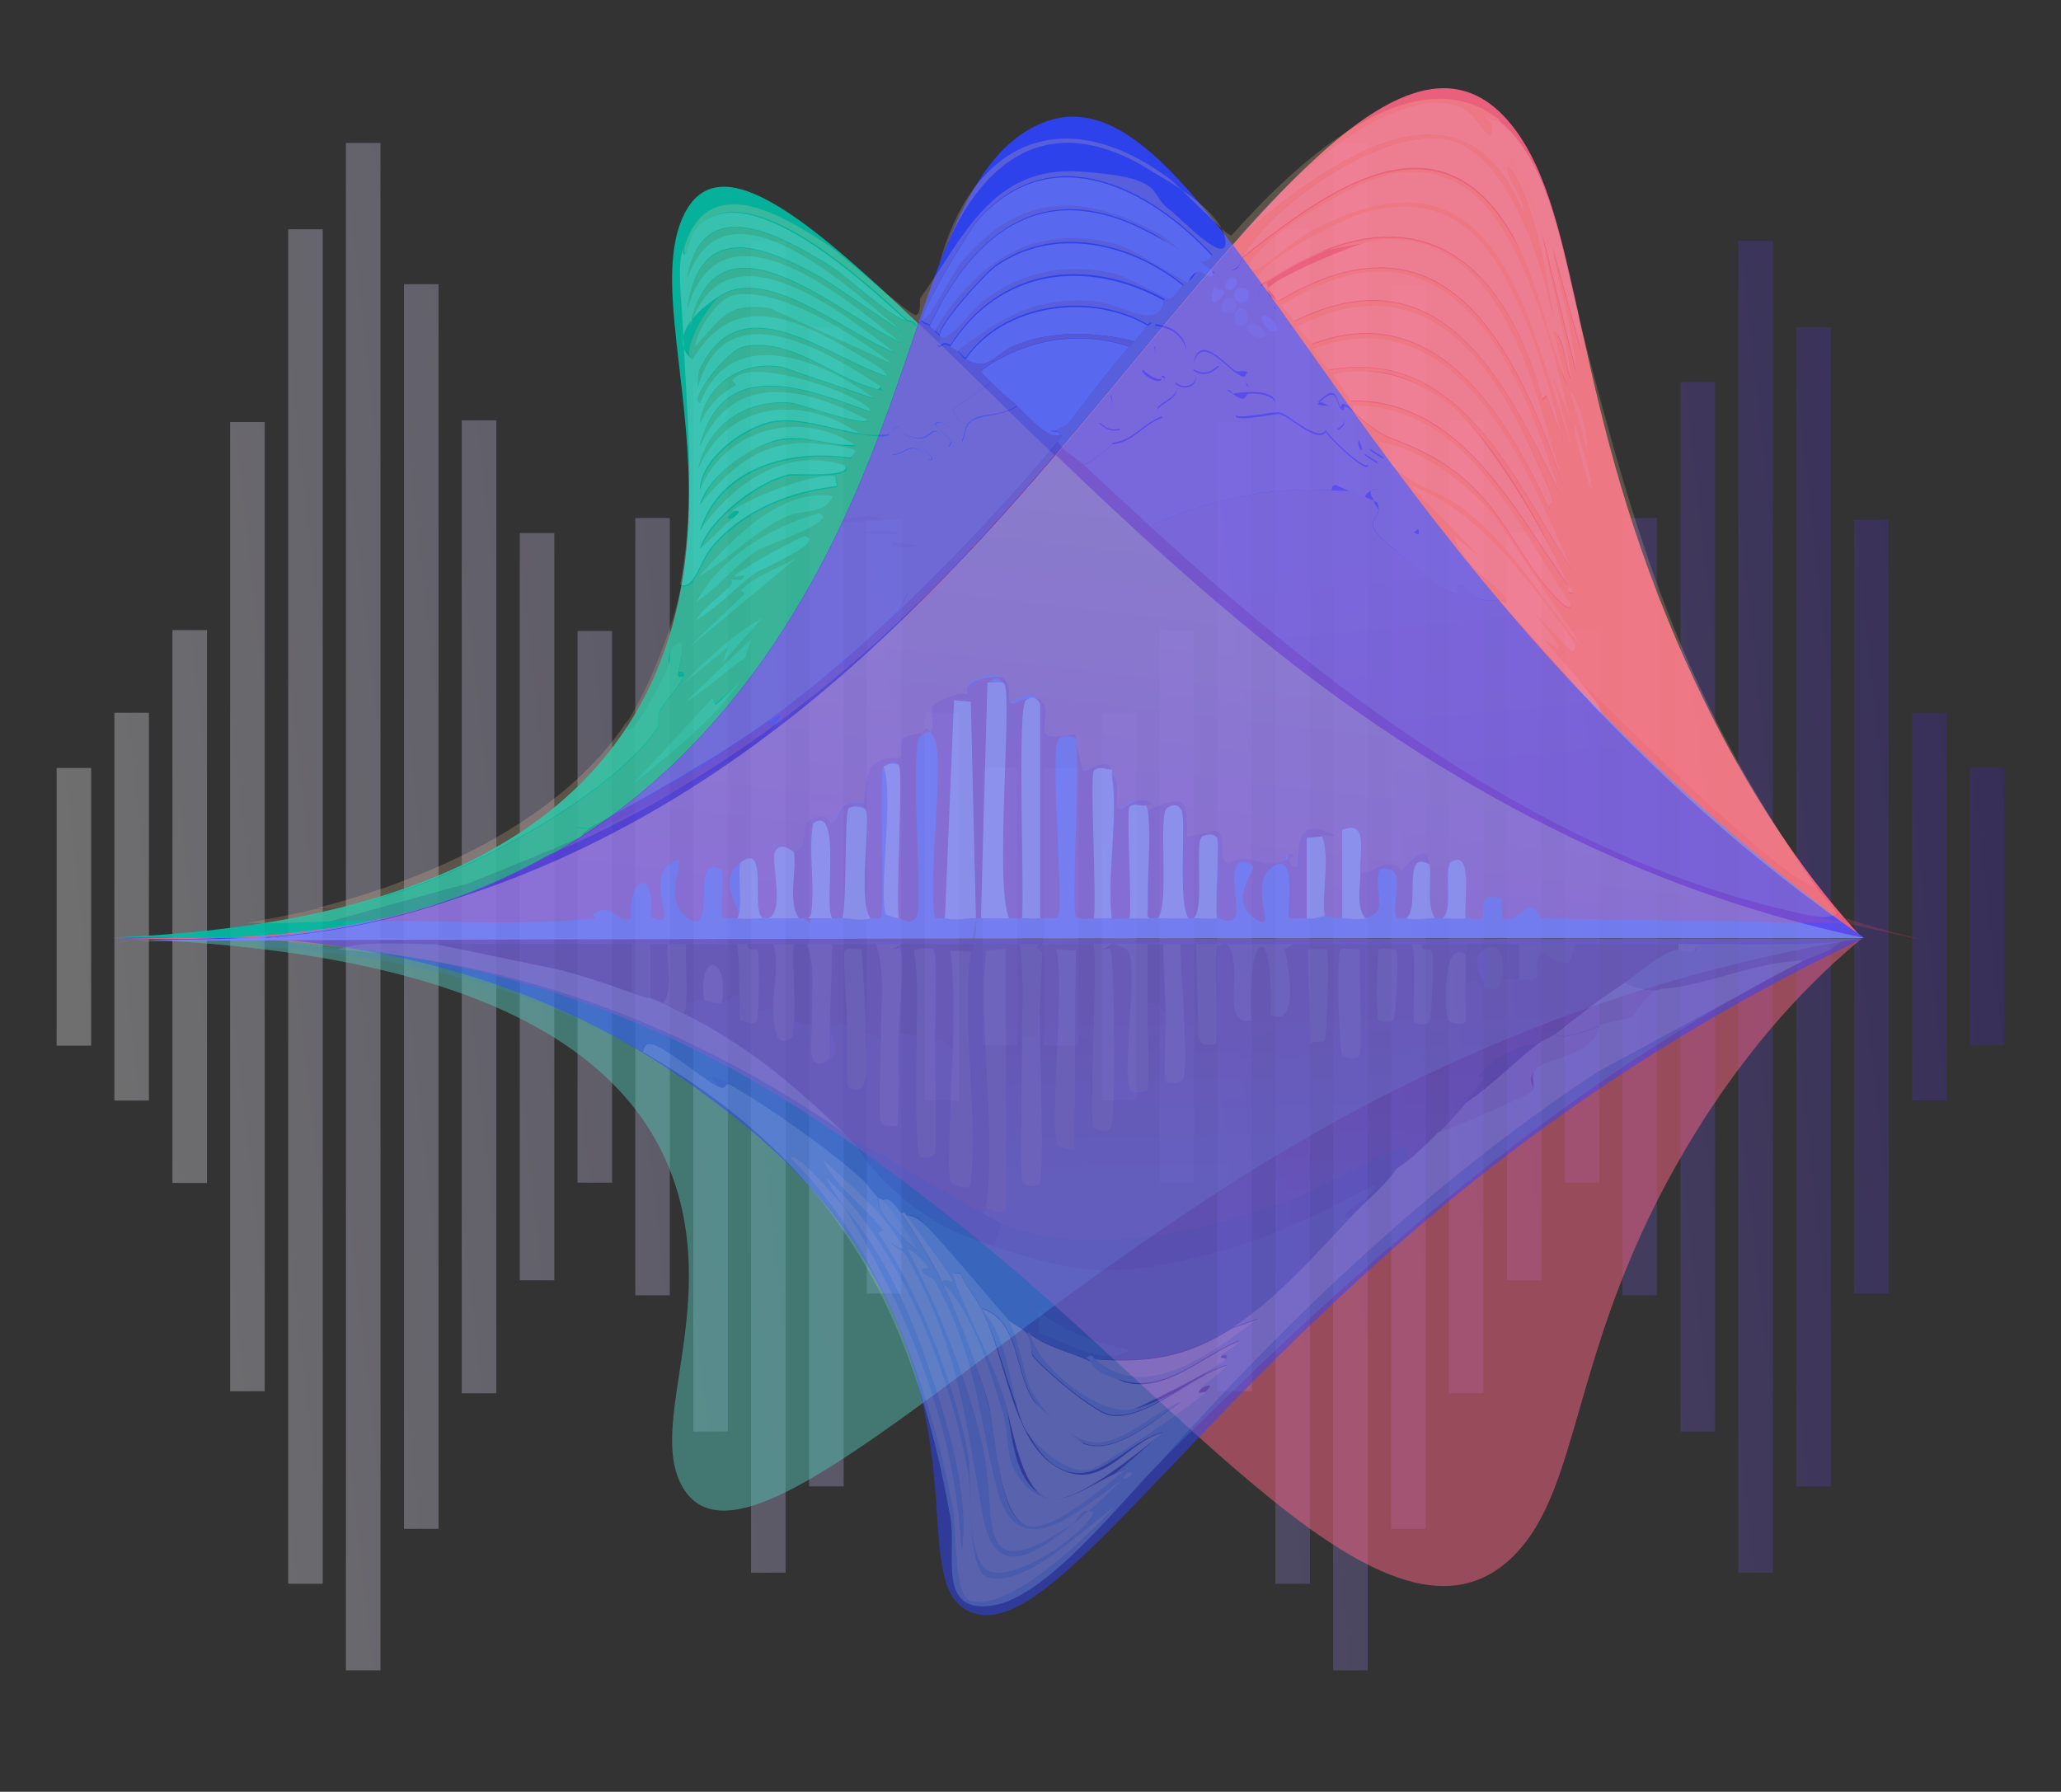
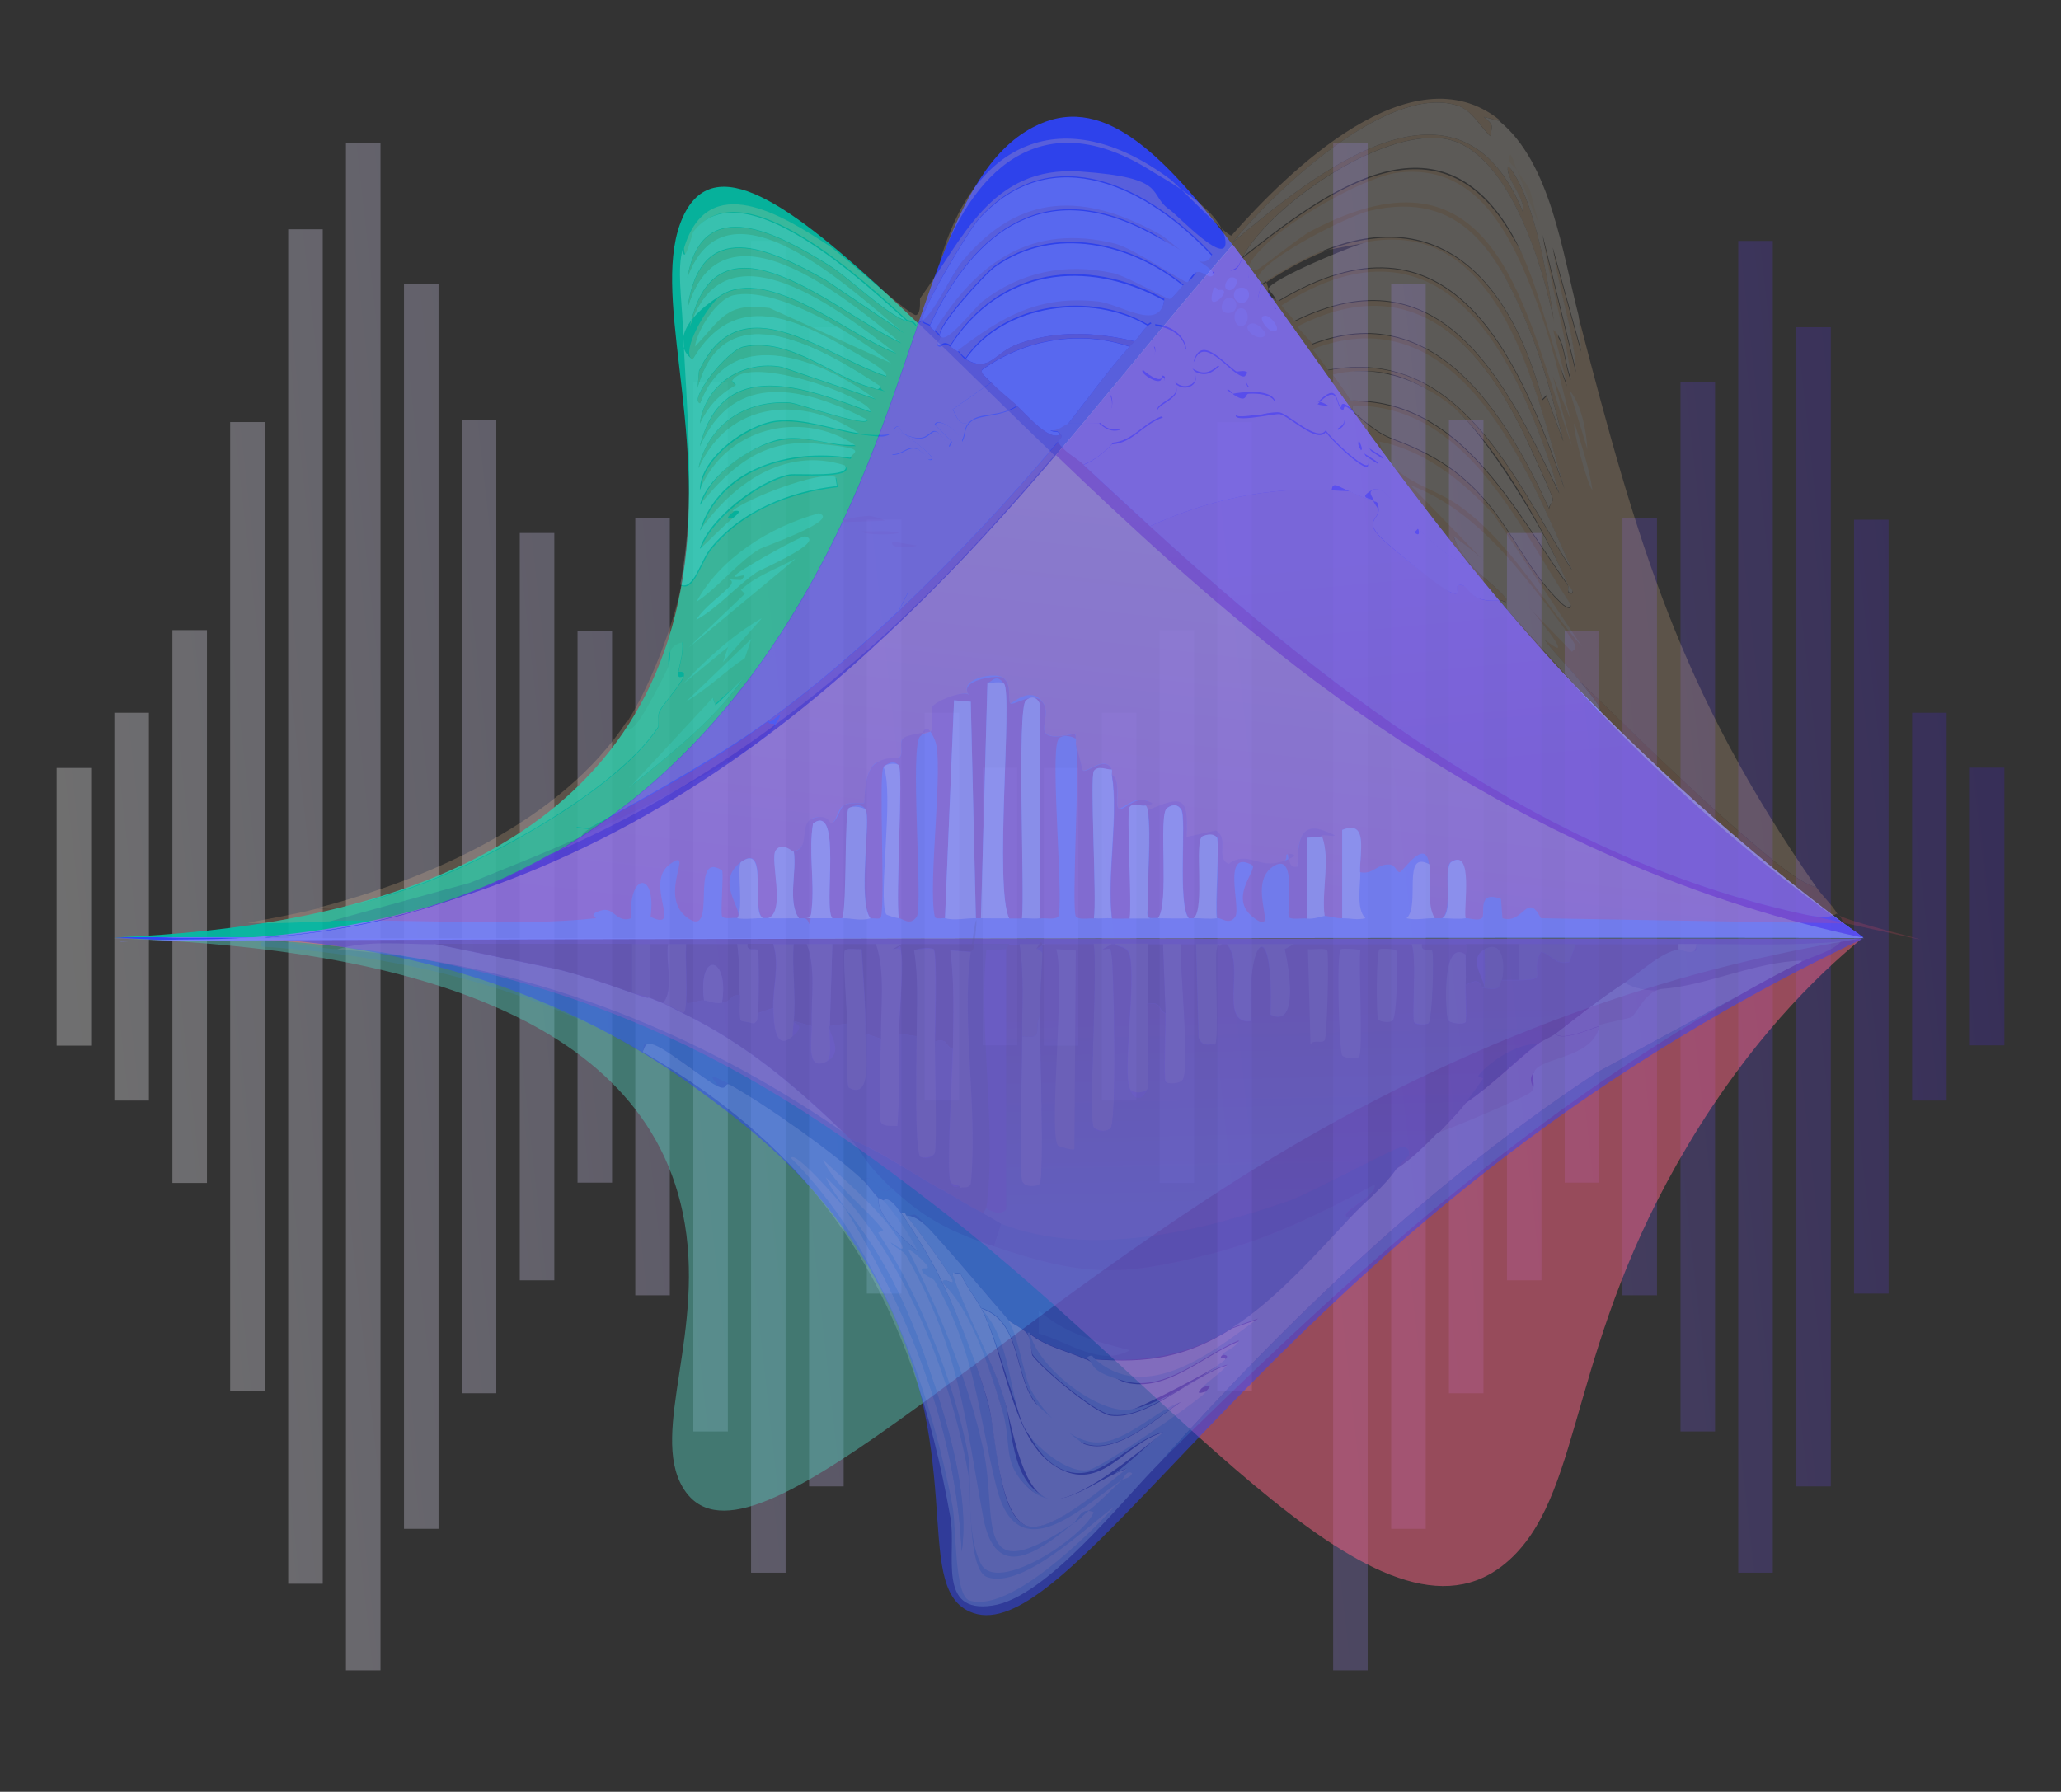
<svg xmlns="http://www.w3.org/2000/svg" xmlns:xlink="http://www.w3.org/1999/xlink" id="_레이어_1" version="1.1" viewBox="0 0 728 633">
  <rect x="0" y="0" width="728" height="633" fill="#333333" stroke="none" />
  <defs>
    <style>
      .st0 {
        fill: #fef5e5;
      }

      .st1 {
        fill: #4e5cff;
      }

      .st2, .st3, .st4 {
        opacity: .5;
      }

      .st2, .st5 {
        fill: #fd6584;
      }

      .st6 {
        fill: #3e86cf;
      }

      .st7 {
        fill: #def0fe;
      }

      .st8 {
        fill: #7d4bff;
      }

      .st9 {
        fill: #7883ff;
      }

      .st10 {
        fill: #5c5a9b;
      }

      .st11 {
        fill: #01bfa6;
      }

      .st12 {
        fill: #3b4e9b;
      }

      .st13 {
        fill: #fceadd;
      }

      .st14 {
        fill: #5c50ff;
      }

      .st15 {
        fill: #fedec4;
      }

      .st16 {
        fill: #4ca5e3;
      }

      .st17 {
        fill: #f89d67;
      }

      .st18 {
        fill: #fdebcd;
      }

      .st19 {
        fill: url(#_무제_그라디언트_5716);
      }

      .st20 {
        fill: url(#_무제_그라디언트_5722);
      }

      .st21 {
        fill: url(#_무제_그라디언트_5721);
      }

      .st22 {
        fill: url(#_무제_그라디언트_5724);
      }

      .st23 {
        fill: url(#_무제_그라디언트_5729);
      }

      .st24 {
        fill: url(#_무제_그라디언트_5712);
      }

      .st25 {
        fill: url(#_무제_그라디언트_5719);
      }

      .st26 {
        fill: url(#_무제_그라디언트_5720);
      }

      .st27 {
        fill: url(#_무제_그라디언트_5714);
      }

      .st28 {
        fill: url(#_무제_그라디언트_5711);
      }

      .st29 {
        fill: url(#_무제_그라디언트_5713);
      }

      .st30 {
        fill: url(#_무제_그라디언트_5717);
      }

      .st31 {
        fill: url(#_무제_그라디언트_5718);
      }

      .st32 {
        fill: url(#_무제_그라디언트_5715);
      }

      .st33 {
        fill: url(#_무제_그라디언트_5710);
      }

      .st34 {
        fill: url(#_무제_그라디언트_5731);
      }

      .st35 {
        fill: url(#_무제_그라디언트_5733);
      }

      .st36 {
        fill: url(#_무제_그라디언트_5732);
      }

      .st37 {
        fill: url(#_무제_그라디언트_5730);
      }

      .st38 {
        fill: url(#_무제_그라디언트_5723);
      }

      .st39 {
        fill: url(#_무제_그라디언트_5726);
      }

      .st40 {
        fill: url(#_무제_그라디언트_5725);
      }

      .st41 {
        fill: url(#_무제_그라디언트_5728);
      }

      .st42 {
        fill: url(#_무제_그라디언트_5727);
      }

      .st43 {
        fill: #7e7ba7;
      }

      .st44 {
        fill: #da304b;
      }

      .st45 {
        fill: #fff;
      }

      .st46 {
        fill: url(#_무제_그라디언트_577);
      }

      .st47 {
        fill: url(#_무제_그라디언트_576);
      }

      .st48 {
        fill: url(#_무제_그라디언트_571);
      }

      .st49 {
        fill: url(#_무제_그라디언트_578);
      }

      .st50 {
        fill: url(#_무제_그라디언트_573);
      }

      .st51 {
        fill: url(#_무제_그라디언트_575);
      }

      .st52 {
        fill: url(#_무제_그라디언트_579);
      }

      .st53 {
        fill: url(#_무제_그라디언트_572);
      }

      .st54 {
        fill: url(#_무제_그라디언트_574);
      }

      .st55 {
        fill: #68678f;
      }

      .st56 {
        fill: #7a91c1;
      }

      .st57 {
        opacity: .9;
      }

      .st58 {
        opacity: .2;
      }

      .st59 {
        opacity: .3;
      }

      .st60 {
        fill: #ffa42e;
      }

      .st61 {
        fill: url(#_무제_그라디언트_29);
      }

      .st62 {
        fill: url(#_무제_그라디언트_28);
      }

      .st63 {
        fill: url(#_무제_그라디언트_34);
      }

      .st64 {
        fill: url(#_무제_그라디언트_57);
      }

      .st65 {
        fill: #a4badc;
      }

      .st66 {
        fill: #c22f63;
      }

      .st67 {
        fill: #564c7e;
      }

      .st3 {
        fill: #52bfb1;
      }

      .st68, .st4 {
        fill: #2e44ff;
      }

      .st69 {
        fill: #2b59b3;
      }

      .st70 {
        fill: #8087b9;
      }

      .st71 {
        fill: #fab17d;
      }

      .st72 {
        fill: #fed2a0;
      }

      .st73 {
        fill: #396fbe;
      }

      .st74 {
        fill: #97a1c3;
      }

      .st75 {
        fill: #b0ddf8;
      }

      .st76 {
        fill: #ecdbe3;
      }
    </style>
    <linearGradient id="_무제_그라디언트_57" data-name="무제 그라디언트 57" x1="11.6" y1="328.7" x2="816" y2="239.1" gradientUnits="userSpaceOnUse">
      <stop offset="0" stop-color="#fff" />
      <stop offset="1" stop-color="#2000a2" />
    </linearGradient>
    <linearGradient id="_무제_그라디언트_571" data-name="무제 그라디언트 57" x1="11.8" y1="331" x2="816.3" y2="241.3" xlink:href="#_무제_그라디언트_57" />
    <linearGradient id="_무제_그라디언트_572" data-name="무제 그라디언트 57" x1="12.1" y1="333.3" x2="816.5" y2="243.6" xlink:href="#_무제_그라디언트_57" />
    <linearGradient id="_무제_그라디언트_573" data-name="무제 그라디언트 57" x1="10.8" y1="322" x2="815.3" y2="232.3" xlink:href="#_무제_그라디언트_57" />
    <linearGradient id="_무제_그라디언트_574" data-name="무제 그라디언트 57" x1="11.1" y1="324.2" x2="815.5" y2="234.5" xlink:href="#_무제_그라디언트_57" />
    <linearGradient id="_무제_그라디언트_575" data-name="무제 그라디언트 57" x1="14.8" y1="358" x2="819.3" y2="268.3" gradientTransform="translate(706.4 640.6) rotate(180)" xlink:href="#_무제_그라디언트_57" />
    <linearGradient id="_무제_그라디언트_576" data-name="무제 그라디언트 57" x1="14.6" y1="355.8" x2="819" y2="266.1" gradientTransform="translate(665.5 640.6) rotate(180)" xlink:href="#_무제_그라디언트_57" />
    <linearGradient id="_무제_그라디언트_577" data-name="무제 그라디언트 57" x1="11.3" y1="326.5" x2="815.8" y2="236.8" xlink:href="#_무제_그라디언트_57" />
    <linearGradient id="_무제_그라디언트_578" data-name="무제 그라디언트 57" x1="12.3" y1="335.5" x2="816.8" y2="245.8" xlink:href="#_무제_그라디언트_57" />
    <linearGradient id="_무제_그라디언트_579" data-name="무제 그라디언트 57" x1="12.6" y1="337.8" x2="817" y2="248.1" xlink:href="#_무제_그라디언트_57" />
    <linearGradient id="_무제_그라디언트_5710" data-name="무제 그라디언트 57" x1="12.8" y1="340" x2="817.3" y2="250.3" xlink:href="#_무제_그라디언트_57" />
    <linearGradient id="_무제_그라디언트_5711" data-name="무제 그라디언트 57" x1="14.3" y1="353.5" x2="818.8" y2="263.8" gradientTransform="translate(624.6 640.6) rotate(180)" xlink:href="#_무제_그라디언트_57" />
    <linearGradient id="_무제_그라디언트_5712" data-name="무제 그라디언트 57" x1="14.1" y1="351.3" x2="818.5" y2="261.6" gradientTransform="translate(583.8 640.6) rotate(180)" xlink:href="#_무제_그라디언트_57" />
    <linearGradient id="_무제_그라디언트_5713" data-name="무제 그라디언트 57" x1="13.8" y1="349" x2="818.3" y2="259.3" gradientTransform="translate(542.9 640.6) rotate(180)" xlink:href="#_무제_그라디언트_57" />
    <linearGradient id="_무제_그라디언트_5714" data-name="무제 그라디언트 57" x1="13.6" y1="346.8" x2="818" y2="257.1" gradientTransform="translate(502 640.6) rotate(180)" xlink:href="#_무제_그라디언트_57" />
    <linearGradient id="_무제_그라디언트_5715" data-name="무제 그라디언트 57" x1="13.3" y1="344.5" x2="817.8" y2="254.8" gradientTransform="translate(461.1 640.6) rotate(180)" xlink:href="#_무제_그라디언트_57" />
    <linearGradient id="_무제_그라디언트_5716" data-name="무제 그라디언트 57" x1="13.1" y1="342.3" x2="817.5" y2="252.6" gradientTransform="translate(420.2 640.6) rotate(180)" xlink:href="#_무제_그라디언트_57" />
    <linearGradient id="_무제_그라디언트_5717" data-name="무제 그라디언트 57" x1="15.8" y1="367.1" x2="820.3" y2="277.5" xlink:href="#_무제_그라디언트_57" />
    <linearGradient id="_무제_그라디언트_5718" data-name="무제 그라디언트 57" x1="16.1" y1="369.4" x2="820.6" y2="279.7" xlink:href="#_무제_그라디언트_57" />
    <linearGradient id="_무제_그라디언트_5719" data-name="무제 그라디언트 57" x1="16.3" y1="371.7" x2="820.8" y2="282" xlink:href="#_무제_그라디언트_57" />
    <linearGradient id="_무제_그라디언트_5720" data-name="무제 그라디언트 57" x1="15.1" y1="360.4" x2="819.6" y2="270.7" xlink:href="#_무제_그라디언트_57" />
    <linearGradient id="_무제_그라디언트_5721" data-name="무제 그라디언트 57" x1="15.3" y1="362.6" x2="819.8" y2="272.9" xlink:href="#_무제_그라디언트_57" />
    <linearGradient id="_무제_그라디언트_5722" data-name="무제 그라디언트 57" x1="19.1" y1="396.4" x2="823.6" y2="306.7" gradientTransform="translate(1403.8 640.6) rotate(180)" xlink:href="#_무제_그라디언트_57" />
    <linearGradient id="_무제_그라디언트_5723" data-name="무제 그라디언트 57" x1="18.9" y1="394.2" x2="823.3" y2="304.5" gradientTransform="translate(1363 640.6) rotate(180)" xlink:href="#_무제_그라디언트_57" />
    <linearGradient id="_무제_그라디언트_5724" data-name="무제 그라디언트 57" x1="15.6" y1="364.9" x2="820.1" y2="275.2" xlink:href="#_무제_그라디언트_57" />
    <linearGradient id="_무제_그라디언트_5725" data-name="무제 그라디언트 57" x1="16.6" y1="373.9" x2="821.1" y2="284.2" xlink:href="#_무제_그라디언트_57" />
    <linearGradient id="_무제_그라디언트_5726" data-name="무제 그라디언트 57" x1="16.8" y1="376.2" x2="821.3" y2="286.5" xlink:href="#_무제_그라디언트_57" />
    <linearGradient id="_무제_그라디언트_5727" data-name="무제 그라디언트 57" x1="17.1" y1="378.4" x2="821.6" y2="288.7" xlink:href="#_무제_그라디언트_57" />
    <linearGradient id="_무제_그라디언트_5728" data-name="무제 그라디언트 57" x1="18.6" y1="391.9" x2="823.1" y2="302.2" gradientTransform="translate(1322.1 640.6) rotate(180)" xlink:href="#_무제_그라디언트_57" />
    <linearGradient id="_무제_그라디언트_5729" data-name="무제 그라디언트 57" x1="18.4" y1="389.7" x2="822.8" y2="300" gradientTransform="translate(1281.2 640.6) rotate(180)" xlink:href="#_무제_그라디언트_57" />
    <linearGradient id="_무제_그라디언트_5730" data-name="무제 그라디언트 57" x1="18.1" y1="387.4" x2="822.6" y2="297.7" gradientTransform="translate(1240.3 640.6) rotate(180)" xlink:href="#_무제_그라디언트_57" />
    <linearGradient id="_무제_그라디언트_5731" data-name="무제 그라디언트 57" x1="17.9" y1="385.2" x2="822.3" y2="295.5" gradientTransform="translate(1199.4 640.6) rotate(180)" xlink:href="#_무제_그라디언트_57" />
    <linearGradient id="_무제_그라디언트_5732" data-name="무제 그라디언트 57" x1="17.6" y1="382.9" x2="822.1" y2="293.2" gradientTransform="translate(1158.5 640.6) rotate(180)" xlink:href="#_무제_그라디언트_57" />
    <linearGradient id="_무제_그라디언트_5733" data-name="무제 그라디언트 57" x1="17.4" y1="380.7" x2="821.8" y2="291" gradientTransform="translate(1117.6 640.6) rotate(180)" xlink:href="#_무제_그라디언트_57" />
    <linearGradient id="_무제_그라디언트_28" data-name="무제 그라디언트 28" x1="400.5" y1="181" x2="382.1" y2="338.4" gradientUnits="userSpaceOnUse">
      <stop offset="0" stop-color="#ee7c4e" />
      <stop offset="1" stop-color="#e03369" />
    </linearGradient>
    <linearGradient id="_무제_그라디언트_34" data-name="무제 그라디언트 34" x1="521.3" y1="187.6" x2="529.7" y2="275.9" gradientUnits="userSpaceOnUse">
      <stop offset="0" stop-color="#feca91" />
      <stop offset="1" stop-color="#fcaf76" />
    </linearGradient>
    <linearGradient id="_무제_그라디언트_29" data-name="무제 그라디언트 29" x1="469.6" y1="357.9" x2="471.1" y2="426.7" gradientUnits="userSpaceOnUse">
      <stop offset="0" stop-color="#63518e" />
      <stop offset="1" stop-color="#5474be" />
    </linearGradient>
  </defs>
  <g>
    <g class="st59">
      <rect class="st64" x="81.3" y="149.1" width="12.2" height="342.4" />
      <rect class="st48" x="101.8" y="81" width="12.2" height="478.5" />
      <rect class="st53" x="122.2" y="50.5" width="12.2" height="539.6" />
      <rect class="st50" x="20" y="271.3" width="12.2" height="98.1" />
      <rect class="st54" x="40.4" y="251.8" width="12.2" height="137" />
      <rect class="st51" x="347.1" y="271.3" width="12.2" height="98.1" transform="translate(706.4 640.6) rotate(-180)" />
      <rect class="st47" x="326.7" y="251.8" width="12.2" height="137" transform="translate(665.5 640.6) rotate(-180)" />
      <rect class="st46" x="60.9" y="222.6" width="12.2" height="195.3" />
      <rect class="st49" x="142.7" y="100.4" width="12.2" height="439.7" />
      <rect class="st52" x="163.1" y="148.5" width="12.2" height="343.7" />
      <rect class="st33" x="183.6" y="188.3" width="12.2" height="264" />
      <rect class="st28" x="306.2" y="183.6" width="12.2" height="273.4" transform="translate(624.6 640.6) rotate(-180)" />
      <rect class="st24" x="285.8" y="115.5" width="12.2" height="409.5" transform="translate(583.8 640.6) rotate(-180)" />
      <rect class="st29" x="265.4" y="85" width="12.2" height="470.5" transform="translate(542.9 640.6) rotate(-180)" />
      <rect class="st27" x="244.9" y="134.9" width="12.2" height="370.7" transform="translate(502 640.6) rotate(-180)" />
      <rect class="st32" x="224.5" y="183" width="12.2" height="274.6" transform="translate(461.1 640.6) rotate(-180)" />
      <rect class="st19" x="204" y="222.8" width="12.2" height="194.9" transform="translate(420.2 640.6) rotate(-180)" />
    </g>
    <g class="st59">
      <rect class="st30" x="430" y="149.1" width="12.2" height="342.4" />
-       <rect class="st31" x="450.5" y="81" width="12.2" height="478.5" />
      <rect class="st25" x="470.9" y="50.5" width="12.2" height="539.6" />
      <rect class="st26" x="368.7" y="271.3" width="12.2" height="98.1" />
      <rect class="st21" x="389.2" y="251.8" width="12.2" height="137" />
      <rect class="st20" x="695.8" y="271.3" width="12.2" height="98.1" transform="translate(1403.8 640.6) rotate(-180)" />
      <rect class="st38" x="675.4" y="251.8" width="12.2" height="137" transform="translate(1363 640.6) rotate(-180)" />
      <rect class="st22" x="409.6" y="222.6" width="12.2" height="195.3" />
      <rect class="st40" x="491.4" y="100.4" width="12.2" height="439.7" />
      <rect class="st39" x="511.8" y="148.5" width="12.2" height="343.7" />
      <rect class="st42" x="532.3" y="188.3" width="12.2" height="264" />
      <rect class="st41" x="655" y="183.6" width="12.2" height="273.4" transform="translate(1322.1 640.6) rotate(-180)" />
      <rect class="st23" x="634.5" y="115.5" width="12.2" height="409.5" transform="translate(1281.2 640.6) rotate(-180)" />
      <rect class="st37" x="614.1" y="85" width="12.2" height="470.5" transform="translate(1240.3 640.6) rotate(-180)" />
      <rect class="st34" x="593.6" y="134.9" width="12.2" height="370.7" transform="translate(1199.4 640.6) rotate(-180)" />
      <rect class="st36" x="573.2" y="183" width="12.2" height="274.6" transform="translate(1158.5 640.6) rotate(-180)" />
      <rect class="st35" x="552.7" y="222.8" width="12.2" height="194.9" transform="translate(1117.6 640.6) rotate(-180)" />
    </g>
  </g>
  <path class="st3" d="M40,331.5c88.3,2.7,185.6,21.7,201.2,97.1,8.5,41.2-11.8,77.1,0,96.9,21.7,36.4,106.4-56.9,216.2-121.2,78.6-46,148.9-64.6,200.2-72.8" />
  <path class="st2" d="M40,331.5c152.4-5.5,231,48.2,293.8,97.1,84.3,65.6,157.1,164.2,200.7,121.2,24.9-24.6,19.7-75,61.8-145.4,21.8-36.5,44.7-59.1,61.3-72.8" />
  <path class="st4" d="M40.5,331.6c34.6-2.6,126.6-4.8,205.4,52.9,17.5,12.8,43.1,31.6,62.4,65.6,34.7,61.3,13.3,109.7,34.1,119.2,30,13.7,83.1-83.5,202.1-170.3,45.8-33.4,87.2-54.9,113.6-67.4" />
  <path class="st60" d="M373,455.7" />
  <g class="st57">
    <path class="st11" d="M40,331.2c88.3-3.6,185.6-28.4,201.2-127.3,8.5-54-11.8-101.1,0-127.2,21.7-47.8,106.4,74.7,216.2,158.9,78.6,60.4,148.9,84.8,200.2,95.6" />
    <path class="st68" d="M40.5,331.1c154.7,12.2,226.1-74,262.5-158.9,24.8-57.8,31.8-111.3,61.8-127.2,47.7-25.3,85.3,81,185.3,190.7,44.1,48.3,82.6,78,108.1,95.4" />
-     <path class="st5" d="M40,331.2c152.4,7.2,231-63.2,293.8-127.3C418.2,117.9,491-11.5,534.6,45c24.9,32.2,19.7,98.3,61.8,190.7,21.8,47.8,44.7,77.5,61.3,95.6" />
    <g>
      <path class="st9" d="M43.2,331.2c.1,0,.2,0,.3,0,4.2,0,8.4,0,12.5,0h-12.9Z" />
      <path class="st9" d="M96.4,331.1h-32.8c-2.5,0-5,.1-7.6.2h38.1c.7,0,1.4-.1,2.2-.2Z" />
      <path class="st9" d="M658.4,331.5c-32.9-24.1-70-55.4-108.3-95.8-49.3-51.9-86.8-104.3-114.7-149.2-30.7,34.9-65,80.2-101.5,117.4-33.4,34.1-77.4,73.4-137.5,100.1-57.2,25.4-103.4,27.8-129.9,27.9-8.7,0-24.4.9-24.4.7,0-.7,522.6-1.6,616.3-1.2Z" />
    </g>
    <path class="st8" d="M373,207.3" />
    <path class="st14" d="M657.3,331.1h.3c-.4-.4-.7-.8-1.1-1.2-25.5-17.5-63.3-46.9-106.3-94.2-51.5-56.5-86.4-112-114.7-149.2-19.5,22.1-40.5,48.5-62.5,74.3,25.9,24.9,54.6,51.4,85.2,75,78,59.9,147.8,84.4,199.1,95.3Z" />
    <g>
      <path class="st68" d="M93.8,331.2h-38.1c-4.1,0-8.3,0-12.5,0-.1,0-.2,0-.3,0h12.9c1.7,0,3.4,0,5.1-.1h-16.2c-.8,0-1.5,0-2.3.1.4,0,.8,0,1.2,0h51c.7,0,1.4-.1,2.2-.2h-1.4c-.5,0-1,0-1.5.1Z" />
      <path class="st1" d="M372.4,160.8c-17.3-16.6-33.3-32.6-47.9-46.5-6.1,17.8-12.6,37.6-21.3,57.9-20.8,48.5-53,97.4-105.5,128.2,56.1-24.7,100.9-60.9,135.7-96.4,13.3-13.6,26.3-28.3,39-43.1Z" />
      <path class="st68" d="M97.2,331c-.2,0-.4,0-.6,0" />
      <path class="st68" d="M95.9,331h-32.8c-.8,0-1.7,0-2.5,0h34.5c.2,0,.5,0,.7,0Z" />
      <path class="st68" d="M197.7,300.3c-1.2.5-2.4,1.1-3.6,1.6-27,15.3-59.4,25.8-98.2,29.1h1.3c39.9-3.5,73-14.6,100.4-30.7Z" />
      <path class="st68" d="M372.4,160.8" />
    </g>
  </g>
  <g id="_생성형_개체" data-name="생성형_개체" class="st58">
    <g>
      <path class="st62" d="M382.7,164.1c7.8,7.4,15.6,14.5,23.5,21.7,65.2,59.7,140.9,117.2,229.6,136.8s9.9,2.3,13.1,0c.3.4,2.9,2.8,1.4,3.6l-106-1.8c-5-9.7-6.1,2.3-13.6,0l-.5-6.8c-8.9-3.4-5.2,5.7-6.8,6.8s-4.5-.2-5.9,0c-.8-4,2.9-24.9-5-19.9-2.9,1.8.9,17.5-3.2,19.9-.9,0-1.8,0-2.7,0-3-5-1.1-13.3-1.8-19-1.2-10-9.3,2.7-10.4,2.7s-1.5-2.6-3.6-2.7c-4.6-.2-5.8,3.7-10.4,2.7-.2-6.5,3-18.8-6.3-14.9v31.2c-2.7,0-4.9-.8-6.3-.9-1.2-8.6,2.1-19.9-.9-28.1s1.6-1.4.5-1.8c-9.3-3.4-8.9,6.5-9.1,12.7-3.9,1.1-3-4.5-3.6-4.5-.9,0,.6,1.9-1.8,2.7-8.7,2.9-12.1-4.1-19,.9-5-2.2.3-8.8-4.5-11.8l-10.4,2.3c.8-14.6-1.5-14.6-13.6-9.5-.3-2.1-.9-1.7-.9-1.8-.3-.7,1.6-1.4.5-1.8-4.6-1.6-8.8,3.6-10,2.7s1.1-9.9-2.3-11.8c0-.6.2-1.5,0-1.8-2.4-5.6-9.3,1.9-10.4,0l-2.3-9.1c0-.6.2-1.5,0-1.8s.4-1.4-.5-1.8c-17.9,3.8-6.8-5.5-11.3-11.3s-10.7.9-11.3.5c-1.1-.9.7-7-2.7-9.1s-16.3.9-11.8,6.3c-1.4-2.5-13,3.4-13.1,4.1-.5,1.9.8,7.5-.5,8.6s-9.5,2-10,2.7c-1.2,1.8.3,4.8-.9,6.3s-6.1.5-8.6,2.3c-4.4,3-3.5,13.6-4.1,14s-4.9-.5-7.2.9-2.6,6.2-4.5,6.3-2.5-3.1-6.3-1.8-.7,10.3-6.8,11.8-5.1-2.2-6.3-.5c-2.2,3.2,3.7,21.7-2.7,24-.6,0-1.2,0-1.8,0-4.6-2.2,2.2-27-7.7-19.9s1,17.1-1.4,19.9c-1.3-.2-4.7.5-5.4-.5s.5-13.8,0-16.3c-12-7.7-1.2,24.6-12.2,16.8s3-25.7-6.3-19,4.8,24.2-6.8,18.6c2.2-16.6-8.1-15.5-6.8.5-5.5,1.9-5.9-4.3-10.9-2.7s-.8,2.6-1.8,2.7c-27.3,3-64.9.2-93.7.9l49.4-13.6c13.2-5.3,26.4-10.6,39.4-16.3s62.1-29.3,67.9-38.5-1.5-.3-1.8-2.3c16.3-11.9,31.5-25,46.2-38.9,19.4-18.4,39.1-39.4,56.2-59.8,2,3.8,6.1,5.4,9.1,8.2Z" />
      <path class="st63" d="M485.1,176.8c.1.9,1.8,3,1.8,3.2,0,4-5.9,4,2.3,11.3s22.2,17.6,23.5,18.1c4.5,1.7-.4-3.3,3.6-2.7s2.8,6.5,13.1,5.4l35.8,39.9c1.8-1-5.3-8.9-6.8-10.9,20.2,19.1,39.8,39.2,61.1,57.1,6.3,5.3,14.7,12.9,22.2,15.4,2.1,3,5.4,6,7.2,9.1-3.3,2.3-9,.9-13.1,0-88.7-19.6-164.4-77.1-229.6-136.8,19.8-9.1,41.7-14.1,63.9-12.7s-.1-2.1,1.8-1.8,10.9,5.4,13.1,5.4Z" />
      <path class="st66" d="M380,261c-1.6-1.1-5.4-1.7-6.3.5-2.8,6.2,2.3,59.3,0,62.5-1.9,1-4.3.2-6.3.5v-75.6c-.2-.5-4.8-1.5-5-1.4-3.3,2.7-.3,67.9-1.4,77-1.5,0-3,0-4.5,0-5.4-10.5,1.2-78.7-1.8-82.9s-4.5-.2-5.9-.5l-2.3,83.3c-.6,0-1.2,0-1.8,0l-1.8-76.5-5.9-.5-3.2,77c-.9-.2-3.2.5-3.6-.5-2.6-11.5,3.4-54.7,0-62.5s-4-1.8-5-1.4c-4.1,2,1,60.5-1.4,63.9s-5,.5-6.3.5c-1.2-6.7,1.6-51.7,0-53.9s-4.2-.8-5.4.5c-1.8,1.9.6,46.5-.9,53-.5,1-2.7.2-3.6.5-4.7-5.4.2-35.6-1.8-38.5s-5.6-.7-5.9-.5c-1.6,1.1-.5,34.5-2.3,38.9-1.2,0-2.4,0-3.6,0-3.3-3.7,3.6-41-6.8-33.5-1.6,9.9.6,20.5-.5,30.3s-.1,3.3-2.7,3.2c-.6,0-1.2,0-1.8,0-4.1-5.8-.7-16.6-1.8-23.5,6.1-1.4,1.5-10,6.8-11.8s6,1.8,6.3,1.8c2-.2,3.2-5.5,4.5-6.3,2.3-1.4,6.8-.6,7.2-.9s-.3-11,4.1-14,7.8-1.2,8.6-2.3c1.2-1.6-.3-4.5.9-6.3s9.6-2.4,10-2.7c1.2-1.1,0-6.7.5-8.6s11.7-6.5,13.1-4.1c-4.5-5.4,10.1-7.4,11.8-6.3,3.4,2.1,1.6,8.1,2.7,9.1s8.2-4.5,11.3-.5c4.5,5.8-6.6,15.1,11.3,11.3.8.4.3,1.4.5,1.8Z" />
      <path class="st66" d="M467,295.5l-5.4.5v28.5c-1.4-.2-5.7.5-6.3-.5-1.1-1.6,3.3-24.2-5.9-17.7s2.9,24.7-6.3,18.1,0-15.8-.5-18.6c-11.4-6.7-4.1,15-6.3,18.1s-4.9.2-6.3.5c-.7-3.9,1-27.2,0-28.5s-4.4-.7-5-.5c-3.2,1.3,1.1,25.5-3.2,29-.6,0-1.2,0-1.8,0-4.2-4.8-.7-35.7-2.7-38.5s-4.7-.7-5-.5c-3.2,2.3,1,34-3.2,38.9-.6,0-1.2,0-1.8,0-2.7.4-1.8-2.4-1.8-4.1-.3-10.3,1.3-24.4,0-34,12.1-5.1,14.4-5.1,13.6,9.5l10.4-2.3c4.9,3-.4,9.6,4.5,11.8,6.9-5,10.4,2,19-.9s.9-2.7,1.8-2.7-.3,5.6,3.6,4.5c.1-6.2-.2-16.1,9.1-12.7s-.7,1.1-.5,1.8Z" />
      <path class="st72" d="M111.9,320.8c39.6-10.1,86.5-30.8,109.6-66.1-.2,2.8.2,3.9,2.7,1.4s9.9-16.7,11.8-20.8-1.5-7.3,5-8.6c.3,4.4-.7,7-1.4,10.4s1.9,1.6,1.8,1.8c-.6,2.5-6.7,9.2-8.2,11.8s-.2,5.3-.9,6.3c-15.3,23-63.8,49-90.1,57.5s-20.5,6.7-30.3,6.3Z" />
      <path class="st76" d="M344.7,324.4c-3.5-.1-7.3.9-10.9,0l3.2-77,5.9.5,1.8,76.5Z" />
      <path class="st76" d="M356.5,324.4c-3.4.1-6.6,0-10,0l2.3-83.3c1.4.3,5.2-.6,5.9.5,3,4.2-3.6,72.4,1.8,82.9Z" />
      <path class="st76" d="M367.3,324.4c-2.4.3-4-.1-6.3,0,1-9.1-1.9-74.3,1.4-77s4.8.9,5,1.4v75.6Z" />
      <path class="st66" d="M392.7,271.9c-1.5.3-5.6-.6-6.3.5-1.5,2.1,1.1,45.6,0,52.1-2-.2-4.5.5-6.3-.5-1.8-2.5,1.4-52.4,0-61.1l2.3,9.1c1.1,1.9,8-5.6,10.4,0Z" />
      <path class="st76" d="M392.7,271.9c.2.3,0,1.2,0,1.8,2.4,14.6-1.8,35.4,0,50.7-2.1-.1-4.3.2-6.3,0,1.1-6.4-1.5-50,0-52.1s4.9-.2,6.3-.5Z" />
      <path class="st66" d="M404.5,284.6c-1.4.2-4.7-.5-5.4.5-1.2,1.7.9,34.4,0,39.4-2.1,0-4.2.1-6.3,0-1.8-15.3,2.4-36.1,0-50.7,3.4,1.9.7,10.5,2.3,11.8s5.4-4.3,10-2.7-.7,1.2-.5,1.8Z" />
      <path class="st76" d="M307.5,324.4c-3.5,1.1-6.6-.1-10,0,1.7-4.4.7-37.8,2.3-38.9s5.4-.2,5.9.5c2,2.9-2.9,33.1,1.8,38.5Z" />
      <path class="st76" d="M419.9,324.4c-3.8.2-7.1,0-10.9,0,4.2-4.9,0-36.7,3.2-38.9s4.5-.2,5,.5c2,2.8-1.4,33.7,2.7,38.5Z" />
      <path class="st76" d="M404.5,284.6c0,0,.6-.3.9,1.8,1.3,9.6-.3,23.7,0,34,0,1.7-.9,4.5,1.8,4.1-2.6,0-5.5,0-8.2,0,.9-5-1.2-37.7,0-39.4s4.1-.2,5.4-.5Z" />
      <path class="st76" d="M317.5,324.4c-.6,0-4.4-1.1-4.5-1.4-2.9-5.9,2.9-42.9-.9-52.1,1.2-1.3,4.8-1.4,5.4-.5,1.6,2.2-1.2,47.2,0,53.9Z" />
-       <path class="st66" d="M505,305.4c-10.1-5.6-3,14.8-8.2,19-.9-.2-3.2.5-3.6-.5-2.1-4.5,4.7-19.2-5.9-16.8-2.4,7.7,3.7,15.2-5,17.2-3.4-3.3-1.7-11.8-1.8-16.3,4.6.9,5.8-2.9,10.4-2.7s3.4,2.7,3.6,2.7c1.1,0,9.2-12.7,10.4-2.7Z" />
      <path class="st76" d="M294,324.4c-3.4,0-6.6,0-10,0,2.6.1,2.5-1.2,2.7-3.2,1.1-9.8-1.2-20.5.5-30.3,10.4-7.5,3.5,29.8,6.8,33.5Z" />
      <path class="st76" d="M480.5,308.1c.1,4.5-1.6,13,1.8,16.3-3.1.7-5.1,0-8.2,0v-31.2c9.4-3.9,6.1,8.4,6.3,14.9Z" />
      <path class="st76" d="M467,295.5c3,8.2-.3,19.5.9,28.1-.8,0-3.7,1.2-6.3.9v-28.5l5.4-.5Z" />
      <path class="st76" d="M429.8,324.4c-2.7.4-5.6-.1-8.2,0,4.2-3.4,0-27.7,3.2-29s4.6-.2,5,.5c1,1.3-.7,24.7,0,28.5Z" />
      <path class="st76" d="M280.4,300.9c1.1,7-2.3,17.7,1.8,23.5-3.6,0-7.2.1-10.9,0,6.4-2.3.5-20.8,2.7-24s6,.5,6.3.5Z" />
      <path class="st76" d="M269.5,324.4c-2.9-.1-6,.5-9.1,0,2.4-2.9-.3-18.7,1.4-19.9,9.9-7,3.1,17.7,7.7,19.9Z" />
      <path class="st76" d="M505,305.4c.7,5.8-1.2,14,1.8,19-3.3-.1-6.6.8-10,0,5.1-4.2-1.9-24.6,8.2-19Z" />
      <path class="st76" d="M517.7,324.4c-2.7.4-5.6,0-8.2,0,4.1-2.4.2-18.1,3.2-19.9,7.9-5,4.2,15.9,5,19.9Z" />
      <path class="st71" d="M317.5,215.7c-14.6,13.9-29.9,27-46.2,38.9s-40.6,25.7-63.4,38l-4.5-.5c6.1-5,12.7-9,19-14,13.8-11,29.6-23.7,39.9-38,16.9-14.3,35.7-28,58.4-30.8l-3.2,6.3Z" />
      <path class="st72" d="M388.2,149.6c.4,0,3.2,3.5,7.2,2.3.8,1.3-2,4-2.7,5-1.8,2.3-7,6.3-10,7.2-2.9-2.7-7-4.4-9.1-8.2.8-1,1.9-1.6.9-2.7-1.4-1.6-2.3-.4-3.6-1.4,2.7.5,5.2-2.1,6.3-2.3s10.3,0,10.9,0Z" />
      <path class="st44" d="M205.2,295.5c.2-.9,2-2.3,2.7-2.7,22.8-12.4,42.2-22.6,63.4-38,.3,1.9,3.4-.3,1.8,2.3-5.8,9.2-55.9,33.2-67.9,38.5Z" />
      <path class="st72" d="M519.5,199.4c3.3,4,9.3,7.9,12.7,12.2-.2,2.3-.6.2-2.7.5-10.3,1-10.7-5.1-13.1-5.4-4-.6.9,4.4-3.6,2.7s-21.4-16.2-23.5-18.1c-8.2-7.4-2.2-7.4-2.3-11.3s-1.7-2.2-1.8-3.2-2-2.7-.5-3.6c5.3-3.1,11.5,11.6,14.5,14.5s1.7-1,1.8-.9c5.7,5.1,10.8,10.9,18.6,12.7Z" />
      <path class="st0" d="M463.3,121.5c-1.1-1.5-3.8-4-5.4-6.3,39.8-20.5,64.2,4.2,80.6,38.5,1.3,2.8,9.9,21.4,10,22.6s-1.3,2.1-1.4,3.2c-15.4-33.4-40.3-74.7-83.8-58Z" />
      <g>
        <path class="st72" d="M557.5,111.6c20.9,80.6,35.8,132.5,84.2,202-7.5-2.5-15.9-10.1-22.2-15.4-21.3-17.9-41-37.9-61.1-57.1-4-5.2-8.9-9.7-12.7-14.9s1.4-3,.9-3.6c-9.3-12.4-20.4-24-33.1-33.1.6,2.7,4.2,7.9,5.9,10-7.8-1.8-12.9-7.6-18.6-12.7,0,0-1.1,1.6-1.8.9-3-2.8-9.2-17.6-14.5-14.5s.3,2.8.5,3.6c-2.2,0-12.3-5.3-13.1-5.4-1.9-.2-1.1,1.9-1.8,1.8-22.1-1.4-44.1,3.6-63.9,12.7-7.9-7.3-15.7-14.4-23.5-21.7,3-.9,8.2-5,10-7.2,7.6-.5,11-7.2,18.1-9.5-7.4-4.5,8.4-5.3,4.1-12.2,3.9,4,10.2,0,6.3-4.5,3.9,2.3,6.1,1.6,9.5-1.4-4.7-1.3-4.1-5.6-9.1-.9,2.6-9.8,10.3,0,14.9,3.2s3-.6,4.1.5-1.9,1.7.5,5l-7.7.5c7.7,6.1,6,1.4,7.7,1.4,15.4-.7,9.9,11.1-3.6,6.3-5.5,4.9,12.9.6,14.5.9,3.3.6,13.4,10.7,16.3,6.3,2.1,3.4,19.9,20,13.6,8.2l5,3.2-3.2-5,5,3.2c-.9-2.5-7.2-9.5-8.6-6.8s2.4,4.4,0,4.5c.1-4.1-7.7-7.1-7.7-7.7s6.4-2.3-1.4-7.7-5.4-.3-5.9-1.4c7.8-8.2,6.6-.4,8.6,1.4s-.6-3.4,4.1.9c13,11.8,12.5,7.9,26.7,15.4,26.9,14.2,30.4,37.2,47.6,53,.4.3,3.1,2.2,2.7,0-18.9-28.4-37.1-70.7-77-70.2,0,0-.8-1.7-.9-1.8,39-.8,57.5,38,77,65.2.4.5-.9,3,1.4,2.7.9-.9-1.3-2.6-1.4-2.7-7.3-18-26-51.4-41.2-63.4s-27.2-14.7-42.1-10.9c0-.1-1.1-.8-1.8-1.8,47-8.9,65.9,38.8,86.5,70.6-16.4-36.8-40.3-97.7-91.9-77.9-.2-.3.2-1.6,0-1.8,43.4-16.7,68.4,24.5,83.8,58,0-1.1,1.4-3,1.4-3.2,0-1.2-8.6-19.9-10-22.6-16.4-34.3-40.8-59-80.6-38.5-.3-.4-.7-1.5-.9-1.8,52.2-25.9,74.9,21.5,93.7,60.7-14.2-47.1-40.1-103.2-98.3-66.1-.3-.5-.8-1.2-.9-1.8,60.2-36,84.2,18,101,66.1-10.2-33.3-21.9-94.6-68.8-87s-35.3,13.4-35.8,16.8,2.5,2.4,2.7,4.1-1.4,1.5,0,3.2c-8.9-.5-6.3-3.4-5.4-8.6,50.3-34.4,84.5-14.9,99.6,40.3l1.4-1.4,5.9,15.9c-2.6-11.3-7.1-27.4-11.8-38.9-10.7-26.3-23.6-49.9-56.6-42.1-7.6,1.8-37.1,16.8-39.4,23.5-5.9,1.3-1.7-.2-4.1-3.6l-5.9,1.4c3.4-1.4,2.8-1.8,4.5-5,28.6-22.5,68-52.7,94.2-9.5s13.1,37.2,20.4,54.8l-5-19.5c4.3,3,4.1,12.3,6.3,17.2-1.7-16.3-7.5-33.8-10-50.7l11.8,48c-.7-14-6.1-29-8.2-43.5l10,36.2-.9-12.2Z" />
        <g>
          <path class="st0" d="M558.4,241.1c1.5,1.9,8.6,9.9,6.8,10.9l-35.8-39.9c2.1-.2,2.6,1.9,2.7-.5-3.4-4.3-9.3-8.2-12.7-12.2s-5.2-7.3-5.9-10c12.7,9.1,23.8,20.6,33.1,33.1s-1.7,2.5-.9,3.6c3.8,5.2,8.7,9.7,12.7,14.9Z" />
          <path class="st0" d="M494.6,60.9c25.5-2.6,37.4,18.9,45.7,39.4s10.5,33.4,14.5,48l-6.3-15.4,6.8,24.9c-16.9-47.7-26-111.3-92.4-76.1-3.7,1.9-17.9,13.5-19,13.6-7.6.8,3.5-9.2,5.4-10.9,8.9-7.9,33.6-22.4,45.3-23.5Z" />
          <path class="st0" d="M445.2,100.7c.3-1.7-1.1-2.1-.9-2.7,2.3-6.8,31.8-21.7,39.4-23.5,33-7.8,45.9,15.8,56.6,42.1,4.7,11.6,9.2,27.6,11.8,38.9l-5.9-15.9-1.4,1.4c-15.1-55.2-49.4-74.7-99.6-40.3Z" />
          <path class="st0" d="M451.6,106.2h-.9c-.2-1.7-2.8-3.8-2.7-4.1.5-3.3,30.9-16,35.8-16.8,47-7.7,58.6,53.7,68.8,87-16.8-48.2-40.8-102.1-101-66.1Z" />
          <path class="st0" d="M457,113.4c-1.1-1.5-3.1-3.3-4.5-5.4,58.2-37.1,84,19,98.3,66.1-18.9-39.1-41.5-86.6-93.7-60.7Z" />
          <path class="st0" d="M468.8,130.6c-1.7-2.5-3.7-4.8-5.4-7.2,51.7-19.8,75.5,41.1,91.9,77.9-20.6-31.8-39.5-79.5-86.5-70.6Z" />
          <path class="st0" d="M553.9,206.7c-19.4-27.2-38-66-77-65.2-1.4-2.4-4.5-6.5-6.3-9.1,14.9-3.9,30.2,1.4,42.1,10.9s33.9,45.4,41.2,63.4Z" />
          <path class="st0" d="M477.8,145.1c0-.6.1-1.4,0-1.8,39.9-.5,58.1,41.8,77,70.2.4,2.2-2.4.3-2.7,0-17.2-15.8-20.7-38.8-47.6-53-14.3-7.5-13.7-3.6-26.7-15.4Z" />
          <path class="st0" d="M487.3,156c16.3,3.3,29.3,13.9,40.3,25.8l31.2,46.6c-14.4-16.4-25.3-36.9-43.5-49.8-10.4-7.4-24.2-8.6-28.1-22.6Z" />
          <path class="st0" d="M498.2,171.4c12.7,4.8,23,13.3,32.2,23.1s25.2,31,25.8,33.1-.5,1.9-.9,2.7l-57.1-58.9Z" />
          <path class="st0" d="M556.2,149.6c2.5,7.7,5.1,15.6,6.3,23.5-1.8-1.5-7.5-23.3-6.3-23.5Z" />
          <path class="st0" d="M554.4,137.9c4.2,4.9,6,14.5,6.3,20.8l-6.3-20.8Z" />
          <path class="st0" d="M553.9,206.7c0,.1,2.2,1.8,1.4,2.7-2.3.3-1-2.2-1.4-2.7Z" />
        </g>
      </g>
      <path class="st45" d="M399,122.5c-7.7,8.5-14.6,18.2-21.7,27.2-1.1.2-3.7,2.8-6.3,2.3,1.4,1,2.2-.2,3.6,1.4-3.7,3-12.1-7-15.4-10s-6.9-5.7-9.1-8.2-3.9-3.2-3.2-4.5c15-10.8,34.5-14.2,52.1-8.2Z" />
      <path class="st71" d="M359.2,143.3c-6,4.1-12.9,2.3-16.3,5.4-3.6,2.7-5.1-1.5-6.3-4.1l13.6-9.5c2.1,2.4,6.4,5.7,9.1,8.2Z" />
      <g>
        <path class="st71" d="M359.2,143.3c3.3,3,11.7,13,15.4,10,1,1.1,0,1.7-.9,2.7-17.1,20.4-36.8,41.4-56.2,59.8l3.2-6.3c-22.8,2.8-41.5,16.5-58.4,30.8s-6.2,6.1-9.5,9.1l-.9-2.7-29.4,31.7c-6.3,5-12.9,9-19,14l4.5.5c-.7.4-2.5,1.8-2.7,2.7-13,5.7-26.2,11-39.4,16.3l-49.4,13.6c-9.6.2-19.3,1-29,.5,8.2-1.6,16.3-2.9,24.5-5,9.8.3,20.9-3.3,30.3-6.3,26.3-8.5,74.8-34.5,90.1-57.5.7-1-.8-3.3.9-6.3s7.5-9.3,8.2-11.8-1.9-1.6-1.8-1.8c.6-3.4,1.7-6.1,1.4-10.4-6.5,1.3-4.7,8.1-5,8.6-1.9,4.2-9.1,18.1-11.8,20.8s-2.9,1.5-2.7-1.4c7.7-11.8,16.4-34.1,19-48,4.7,2.2,7-8.5,10.9-13.1,11-13.3,27.7-19.8,44.4-21.7l-.5-3.2c-6.2-2.3-30.9,7.5-36.2,11.8s1.3,1.6.5,2.3c-4.2,3.5-8.1,7.7-12.2,11.3,3-10.4,21.1-24.5,31.7-26.3,2.3-.4,22.6,1.3,19.5-3.2-21.3-6.8-39.7,6.7-51.2,23.1,6.8-22.3,31.9-29.1,53-25.8,2-2.4-11.4-4.9-12.2-5-18.4-1.6-30,8.4-40.8,21.7,3-11.4,18.5-22.4,29.9-23.5s16.3,2.7,24.9,2.3c-19.5-12.9-45.9-5.8-54.8,15.9,0-11.4,16.7-23.4,27.2-24.5,9.4-1,20.6,3.3,29.4,4.5s7.9.7,10.4,0l-2.7,4.5c1.2-.5,3.3,2.7,3.6,2.7,4.7.2,6.9-6.3,12.7,1.8,5.4.8-7.9-8.6-8.6-9.1,11.9,5.9,7.8-8,15.9,4.5l.9-1.8-5.9-5.9c1.1-3.1,9.1,2.7,9.5,5.9,1.7-3.3.3-4.7,3.2-7.2s10.3-1.4,16.3-5.4Z" />
        <g>
-           <path class="st0" d="M288.1,175c1.2,0,5.3-.3,5.9.5-2.5,6.2-10.7,4.5-15.9,6.8-11.9,5.4-20,14.9-31.2,21.3,10.2-11.3,24.9-27.4,41.2-28.5Z" />
          <path class="st0" d="M289,181.3c8.7,2.1-19.3,11.8-20.8,12.7-7,4.1-15.1,14.1-22.2,18.6,8.5-15.5,25.8-26.4,43-31.2Z" />
          <path class="st45" d="M284.4,189.5c7.5,1.8-15.8,11.7-17.2,12.7-7.4,5.1-13.4,12.4-21.3,16.8,2.9-4.6,8.5-8.3,11.8-11.8s-5.1-2.5,4.1-2.3c3.4-3.4-2.4-.2-2.3-1.4s23.5-14.4,24.9-14Z" />
          <path class="st0" d="M280.8,197.6l-37.6,31.2,19.9-19-1.4-1.4c5.4-5,12.6-7.4,19-10.9Z" />
          <path class="st15" d="M222.4,278.2l29.4-31.7.9,2.7c3.3-2.9,6.1-6.2,9.5-9.1-10.2,14.4-26.1,27-39.9,38Z" />
          <path class="st13" d="M269,218.5l-13.6,15.4,1.8-5.4-15.9,13.1c8.2-8.7,17.1-17,27.6-23.1Z" />
          <path class="st13" d="M265.4,225.7l-2.3,6.8c-6.6,4.3-12.4,10.3-20.8,15.4l23.1-22.2Z" />
          <path class="st17" d="M307.1,182.2c.3,0,5.2,1.1,5.4,1.8l-15.9.5c.9-1.4,9.4-2.3,10.4-2.3Z" />
          <path class="st17" d="M304.4,187.7c4.3.2,8.9-.5,13.1.5,0,.7-12.1,1.1-13.1-.5Z" />
          <path class="st17" d="M315.2,191.3l8.6,1.4c0,.5-9.9,1.8-8.6-1.4Z" />
        </g>
      </g>
      <path class="st45" d="M332,118.8c-1-3.4,16-22,19.5-24.5,20.9-14.8,48-8.3,66.6,6.8-1,.7-4.5,4.9-5,5-1.1,0-15.3-8-19.9-9.1-16.9-3.8-32.6-.6-46.2,10-3,2.3-13.6,16.5-14.9,11.8Z" />
      <path class="st45" d="M338.3,124.3c-.9-.6-1.8-1.2-2.7-1.8,17.3-27.4,48-31.5,75.6-16.3-1.4,12-15.4,1.8-23.5.9-21-2.2-33.4,5.2-49.4,17.2Z" />
      <path class="st45" d="M405.4,115.2c-1.4,1-3.2,4-4.5,5.4-13.7-3.3-27.8-4-41.2.9-8.8,3.2-9.8,10.3-18.6,5.4,13.6-19.7,44.7-23.5,64.3-11.8Z" />
      <path class="st72" d="M388.2,149.6c-.5,0-10.3,0-10.9,0,7.2-9,14-18.7,21.7-27.2s1.5-1.5,1.8-1.8c1.4-1.4,3.1-4.4,4.5-5.4,4.4-3.2,1.8-.2,3.2,0,5.6.6,9.8,4,10.4,8.6-2.2,3.6-8.1.3-11.3-1.4,1.9,4.6-3.8,7.3-4.1,8.6s7,5.9,6.8,2.3c4.4-.2-6.3,10-6.3,10.9-2.9-4.4-7.3-5.1-11.8-4.5,1.6,4.3,0,7.3-4.1,10Z" />
      <g>
        <path class="st72" d="M529.5,42.7l-5.4-1.4c3.5,2.9,3.1,2.8,2.3,6.8-3.6-3.5-6.5-9.2-11.8-10.9-24.8-7.6-64.6,30.6-79.3,48.5,29.1-24.4,80.4-66.3,102.8-10.4.5-4.9-4.5-10.1-5.4-14.5s.7-1.5,1.4-.5c8.4,12.5,12.8,38.8,14.9,53.9-3.7-19.2-16.2-61.9-38.9-65.2-23-3.4-61.7,24-71.1,41.7-1.7,3.2-1.1,3.6-4.5,5l5.9-1.4c2.3,3.4-1.8,4.9,4.1,3.6-.2.6,1.2,1,.9,2.7-.9,5.2-3.5,8.1,5.4,8.6-1.4-1.7,0-3,0-3.2h.9c.1.6.6,1.3.9,1.8,1.5,2.1,3.4,3.9,4.5,5.4s.6,1.5.9,1.8c1.6,2.3,4.4,4.8,5.4,6.3s-.2,1.6,0,1.8c1.8,2.4,3.7,4.8,5.4,7.2s1.7,1.7,1.8,1.8c1.8,2.6,4.9,6.7,6.3,9.1s.9,1.7.9,1.8c.1.4,0,1.2,0,1.8-4.7-4.3-3.9-.7-4.1-.9-2-1.8-.8-9.6-8.6-1.4.5,1,4.8.6,5.9,1.4,7.7,5.4,1.3,7.2,1.4,7.7s7.8,3.6,7.7,7.7c2.4-.2-.6-3.4,0-4.5,1.4-2.7,7.7,4.3,8.6,6.8l-5-3.2,3.2,5-5-3.2c6.3,11.8-11.5-4.8-13.6-8.2-2.9,4.4-13-5.7-16.3-6.3s-20,4-14.5-.9c13.5,4.7,19-7,3.6-6.3s0,4.7-7.7-1.4l7.7-.5c-2.4-3.2-.2-4.8-.5-5-1.1-1.1-3.5,0-4.1-.5-4.6-3.2-12.4-13-14.9-3.2,5-4.7,4.4-.4,9.1.9-3.4,3-5.6,3.7-9.5,1.4,3.9,4.6-2.5,8.6-6.3,4.5,4.4,6.9-11.5,7.7-4.1,12.2-7.1,2.4-10.5,9-18.1,9.5.8-1,3.5-3.6,2.7-5-4,1.3-6.8-2.2-7.2-2.3,4.1-2.7,5.7-5.7,4.1-10,4.5-.6,8.9.1,11.8,4.5,0-.9,10.8-11,6.3-10.9.2,3.6-6.9-1.8-6.8-2.3.2-1.3,6-4,4.1-8.6,3.2,1.6,9.2,4.9,11.3,1.4-.6-4.6-4.8-8-10.4-8.6s1.2-3.2-3.2,0c-19.6-11.7-50.7-8-64.3,11.8-1.3-.7-2.6-2.6-2.7-2.7,16-12,28.4-19.4,49.4-17.2,8.1.9,22.1,11.1,23.5-.9-27.6-15.2-58.3-11.1-75.6,16.3-2.8-1.8-3.1.5-4.1,0-1.4-.7,1.1-2.7.5-3.6,1.3,4.7,12-9.5,14.9-11.8,13.6-10.5,29.3-13.7,46.2-10,4.7,1,18.8,9.1,19.9,9.1s4-4.3,5-5c-18.5-15.1-45.7-21.6-66.6-6.8-3.5,2.5-20.4,21-19.5,24.5-.3-.4-1.6-1.5-1.8-1.8,14.8-24.3,34.2-38.2,63.9-30.8s23.9,13.7,25.4,13.6,3-3.5,3.6-3.6c2.1-.4,4.6,3.3,5.9.5-8.8-2.3-14.6-9.9-22.2-14-37-20-62.3-1.7-78.3,32.6-.4-.6-2.5-.6-2.7-1.8,4.1-2.3,10.3-16.2,14.5-21.3,20.1-24.3,43.1-23.9,69.3-9.5,5.4,3,14.8,14.6,18.6,7.7-22-23.7-56.3-41.6-82.4-12.7-3.5,3.8-20.6,32.5-19.9,35.8-.9.5-1.6,1-2.3,1.8-.9-1.6-2-1.4-3.2-1.8-14-12.7-58-54.4-75.2-31.2-.3.3-3.3,12.7-3.6,5.9,8.4-28,34.8-11.7,51.2-.9,4.6,3,28.9,25.1,30.8,24.5s1.2-5.6,1.4-5.9c14.9-20.5,24.9-47,56.6-44.8s23.5,8,31.7,13.6c2.6,1.8,21,21.3,19.5,10.4s-22.7-22-25.8-24c-36.9-23.5-61.9-3.5-75.2,32.6,11.7-43.2,43.8-57.9,81.5-29.9,3.4,2.6,20.2,20.4,21.7,19.9,20-22.6,63.6-65.7,94.7-40.8Z" />
        <g>
          <path class="st45" d="M325.7,113.4c-.7-3.3,16.5-32,19.9-35.8,26.2-28.9,60.4-11,82.4,12.7-3.7,6.9-13.2-4.7-18.6-7.7-26.2-14.4-49.1-14.8-69.3,9.5-4.2,5.1-10.3,19-14.5,21.3Z" />
          <path class="st45" d="M330.2,117c-.1-.2-1-.6-1.8-1.8,16-34.4,41.3-52.6,78.3-32.6s13.4,11.8,22.2,14c-1.3,2.8-3.8-.9-5.9-.5s-3.1,3.6-3.6,3.6c-1.4.1-18.8-11.9-25.4-13.6-29.6-7.4-49,6.5-63.9,30.8Z" />
          <path class="st18" d="M442,114.3c2.2-.6,5.5,3.4,5,4.1-2.4,2.9-9.3-2.9-5-4.1Z" />
          <path class="st18" d="M438.4,108.9c3.1,0,3.1,6.3,0,6.3s-3.1-6.3,0-6.3Z" />
          <path class="st18" d="M433.9,105.2c3.5-.4,4,5.3,0,5.4s-2.2-5.2,0-5.4Z" />
          <path class="st0" d="M438.4,101.6c4.1-.2,3.3,5.7,0,5.4s-3.5-5.2,0-5.4Z" />
          <path class="st0" d="M446.6,111.6c1.9-.8,6.4,5.2,3.6,5.4-1.9.8-6.4-5.2-3.6-5.4Z" />
          <path class="st0" d="M434.8,98c3.9-.4,1.5,5.1-.9,4.5s-.4-4.4.9-4.5Z" />
          <path class="st0" d="M430.3,102.5c6.1-1.2-3.1,8-2.3,2.3s2.1-2.2,2.3-2.3Z" />
        </g>
      </g>
      <g>
        <path class="st0" d="M529.5,42.7c18.3,14.7,22.5,47.2,28.1,68.8l.9,12.2-10-36.2c2,14.5,7.4,29.4,8.2,43.5l-11.8-48c2.5,17,8.3,34.4,10,50.7-2.2-5-2.1-14.2-6.3-17.2l5,19.5c-7.3-17.6-10.5-38.5-20.4-54.8-26.2-43.2-65.6-13-94.2,9.5,9.4-17.6,48.1-45.1,71.1-41.7,22.8,3.4,35.3,46,38.9,65.2-2.2-15.1-6.5-41.4-14.9-53.9-.7-1-2-2.6-1.4.5,1,4.3,6,9.6,5.4,14.5-22.4-55.9-73.7-14-102.8,10.4,14.6-17.9,54.5-56.1,79.3-48.5,5.3,1.6,8.1,7.4,11.8,10.9.8-4,1.2-3.9-2.3-6.8l5.4,1.4Z" />
        <path class="st18" d="M535.8,60c1.4,2.3,3.1,4.5,4.5,6.8l3.2,12.2c-2.7-6.3-5.1-12.7-7.7-19Z" />
        <path class="st18" d="M535.8,60c-.7-1.1-4.1-2.9-2.3-5.4,1.2,1.6,1.5,3.7,2.3,5.4Z" />
      </g>
      <g>
        <path class="st45" d="M320.2,113.4c-7.7-2.8-19.9-15.1-27.6-19.9-17.2-10.6-44.4-25.9-49.8,4.5,13.8-38.5,58.8,5,76.5,19.5l-27.6-18.6c-19.9-11.2-44.2-22.8-48.9,10,11.9-41.2,56.7-3.3,75.6,12.2-22.2-10-65.1-50.6-74.7-5.9,12.5-38.5,54.2-4.7,72.9,9.5-16.3-5.8-44.9-31.1-62-20.4s-14.6,19.8-10,22.6c14.7-25.4,36.9-14.4,57.1-2.7s12.5,6.7,11.3,8.6c-21.8-7.1-51.4-33.4-66.1-1.8l-.5,5.9c9.4-35,45.2-13.3,64.8-.5-1.3,1.9-1.5.9-3.2.5-12.9-3.1-28.6-18-45.3-14.5-6,1.3-19.7,19.1-15.4,19.9,11-29.1,44.2-14.8,62-1.4l-33.1-11.3c-13.7-2.5-27,5.9-29,19.9,2.9-6.1,6.7-10.3,12.7-13.6l-1.4-1.4c5.8-10.4,51,6.7,48.9,10.9-22.6-8.2-52.2-20.3-60.2,12.2,12.2-27.6,37.6-20.7,59.3-9.5.1,3.2-24.4-5.7-27.6-5.9-15.8-1-28.7,7.9-32.2,23.1,10.8-24.3,37-26,57.1-12.2-8.8-1.2-20-5.5-29.4-4.5-10.4,1.1-27.2,13.1-27.2,24.5,8.9-21.7,35.3-28.7,54.8-15.9-8.6.4-16-3.2-24.9-2.3s-26.9,12.1-29.9,23.5c10.8-13.4,22.4-23.4,40.8-21.7s14.2,2.6,12.2,5c-21.1-3.3-46.2,3.5-53,25.8,11.5-16.4,29.8-29.9,51.2-23.1,3.2,4.4-17.2,2.8-19.5,3.2-10.6,1.8-28.7,15.8-31.7,26.3,4.1-3.6,8-7.9,12.2-11.3s-1.4-1.5-.5-2.3c5.3-4.2,30-14,36.2-11.8l.5,3.2c-16.7,1.9-33.4,8.5-44.4,21.7-3.9,4.6-6.1,15.4-10.9,13.1,5.7-30.1,2.2-61.5.9-91-.4-10-2.1-20.6,0-27.6.3,6.8,3.4-5.5,3.6-5.9,17.2-23.1,61.2,18.6,75.2,31.2Z" />
        <path class="st71" d="M320.2,113.4c1.2.4,2.2.2,3.2,1.8.6-.8,1.3-1.3,2.3-1.8.2,1.2,2.3,1.2,2.7,1.8.8,1.2,1.7,1.6,1.8,1.8.2.3,1.5,1.5,1.8,1.8.7.9-1.9,2.9-.5,3.6s1.3-1.8,4.1,0,1.8,1.2,2.7,1.8,1.4,2,2.7,2.7c8.8,4.9,9.8-2.2,18.6-5.4,13.4-4.9,27.5-4.2,41.2-.9-.3.4-1.4,1.4-1.8,1.8-17.6-6-37.1-2.6-52.1,8.2-.7,1.3,2.1,3.3,3.2,4.5l-13.6,9.5c1.2,2.5,2.7,6.8,6.3,4.1-2.8,2.6-1.5,4-3.2,7.2-.4-3.1-8.4-9-9.5-5.9l5.9,5.9-.9,1.8c-8.1-12.6-3.9,1.3-15.9-4.5-1.3-1-1.7-4.3-3.6-1.4.2.7,3.1,1.1,3.6,1.4.7.5,14,9.8,8.6,9.1-5.8-8.1-7.9-1.6-12.7-1.8s-2.4-3.2-3.6-2.7l2.7-4.5c-2.5.7-7.9.3-10.4,0-20-13.7-46.3-12.1-57.1,12.2,3.4-15.2,16.3-24.1,32.2-23.1,3.2.2,27.8,9,27.6,5.9-21.7-11.2-47.1-18.1-59.3,9.5,8.1-32.5,37.6-20.4,60.2-12.2,2.1-4.2-43.2-21.3-48.9-10.9l1.4,1.4c-6,3.3-9.8,7.5-12.7,13.6,2-14,15.3-22.4,29-19.9l33.1,11.3c-17.8-13.4-51.1-27.8-62,1.4-4.3-.8,9.4-18.7,15.4-19.9,16.6-3.5,32.4,11.4,45.3,14.5s1.8,1.4,3.2-.5c-19.5-12.9-55.3-34.6-64.8.5l.5-5.9c14.8-31.6,44.3-5.3,66.1,1.8,1.2-1.9-10-7.8-11.3-8.6-20.2-11.7-42.3-22.7-57.1,2.7-4.6-2.8,5.8-20,10-22.6,17.2-10.7,45.7,14.6,62,20.4-18.7-14.2-60.4-48-72.9-9.5,9.6-44.7,52.5-4.1,74.7,5.9-18.9-15.5-63.7-53.4-75.6-12.2,4.7-32.7,29-21.2,48.9-10l27.6,18.6c-17.7-14.5-62.7-58-76.5-19.5,5.4-30.5,32.7-15.1,49.8-4.5,7.8,4.8,20,17.1,27.6,19.9Z" />
        <path class="st45" d="M259.1,104.3c15.4-3.4,43.7,14.4,55.7,24l-43-19.5c-15.4-2.1-17,3.9-26.3,13.6.7-5.8,7.8-16.8,13.6-18.1Z" />
        <path class="st71" d="M319.3,153.3c-.6-.3-3.5-.6-3.6-1.4,1.9-2.9,2.3.4,3.6,1.4Z" />
      </g>
    </g>
    <g>
      <path class="st6" d="M119.1,335.3c65.3,4.5,125,27.6,178.4,64.3.9.9,1.8,1.8,2.7,2.7,5,4.8,9.5,12.5,14.5,17.2-4,4.8-5.4-5.8-10-2.7-10.8-10.1-33.6-26.1-46.6-33.5s-1.7,2-5.4,0-18.7-14-22.6-14.5-2.2,1-3.2,2.7c-41.2-23.6-87.2-34-134.5-37.1-1.6-2.7,3.5-1.8,4.5-1.8,7.1.2,15,2.5,22.2,2.7Z" />
      <path class="st65" d="M153.6,333.5l43.9,9.1c8.8,2.3,17.3,5.1,25.8,8.2s4.4,1,6.3,1.8,3.1,1.2,4.5,1.8,5.1,2.6,7.2,3.6c21.7,10.6,38.9,25,56.2,41.7-53.5-36.7-113.2-59.8-178.4-64.3,10-3.3,23.5-1.8,34.4-1.8Z" />
      <path class="st56" d="M636.3,339.8c-16.3.2-33.9,9-49.8,10-4.6.3-9.1-.6-12.7-2.7,5.6-3.6,12.4-10.5,19-11.8s6.4,3.2,6.3-1.8c17,0,34.2.7,51.2-.9-3.2,3.6-9.6,5-14,7.2Z" />
      <path class="st10" d="M356.5,333.5l-.9,1.8-7.2.5c-2.8,28,3.8,64,0,91-.1.9-.9,1-.9,1.8-6-2.8-9.3-5.3-14.5-8.2,2.2-1.1,3.6,0,6.3-.9s2.6.5,3.6-1.4c2.6-25.2-3.4-57.6,0-82s1.6-.7.9-2.7c4.2,0,8.5,0,12.7,0Z" />
      <path class="st67" d="M223.3,333.5v17.2c-8.5-3-17-5.9-25.8-8.2l-43.9-9.1c23.2,0,46.5,0,69.7,0Z" />
      <path class="st67" d="M343.8,333.5c.7,2-.9,2.6-.9,2.7l-7.2-.5c1.5,11.4,1.1,23.4.9,34.9-3-1.1-1.5-3.9-6.3-2.7,0-4.1.9-31.7-.5-32.6s-6.3-.2-6.8.5c1.6,9.9,1,20.3.9,30.3l-6.3-.9c0-7.1,1.5-21.9.9-27.6s-.2-2.3-3.2-2.3l3.2-1.8h25.4Z" />
      <path class="st43" d="M318.4,333.5l-3.2,1.8c3,0,2.8-.7,3.2,2.3.6,5.7-.8,20.5-.9,27.6,0,10.8.4,21.8-.5,32.6-1.7-.1-5,.7-5.9-1.4s0-24.9,0-29.4c-.2-10.7,1.6-23.9-1.8-33.5,3,0,6,0,9.1,0Z" />
      <path class="st43" d="M392.7,333.5l-3.2,1.8c3.4-.2,2.6-.4,3.2,2.3s2,59.4-.5,61.1-5.4.2-5.9-.5c-1.9-2.6,1.5-56.9,0-64.8,2.1,0,4.2,0,6.3,0Z" />
      <path class="st67" d="M309.4,333.5c3.4,9.7,1.6,22.8,1.8,33.5l-5.4-1.8c0-10-.8-20-1.4-29.9-1.4.3-5.1-.6-5.9.5s.8,22.2.9,25.8l-6.3.9.9-29h15.4Z" />
      <path class="st43" d="M405.4,333.5v20.8c0,4.2.7,28.8,0,30.3s-5.5,2-6.3,0c-2.6-5.8,2.2-38,0-47.1-.8-3.4-3.2-2.6-5.4-4.1,3.9,0,7.9,0,11.8,0Z" />
      <path class="st43" d="M417.1,333.5c-.2,8.1,3.2,42.3.9,47.6s-5.7,1.8-6.3.9.1-20.5,0-24c-.3-8.2-.6-16.3-.9-24.5,2.1,0,4.2,0,6.3,0Z" />
      <path class="st67" d="M260.4,333.5c1,6,.5,12.1.9,18.1-3.8-.3-2.3,2.1-6.3,2.7,2.8-16.7-8.7-18.7-6.3-.9-2.4,0-3.9,1.3-6.3.9.4-6.9-.3-13.9,0-20.8,6,0,12.1,0,18.1,0Z" />
      <path class="st43" d="M294,333.5l-.9,29c-.5,2.6,1.3,11.5-1.4,12.7-7.1,3.3-4.8-8.2-5-12.7-.3-9.3,1.6-20.9-1.8-29,3,0,6,0,9.1,0Z" />
      <path class="st43" d="M280.4,333.5c-.7,8.7.9,18.7,0,27.2s.1,5.1-.9,5.9c-6.2,4.9-6.2-6.9-6.3-10.4-.2-7.4,2.3-15.2,0-22.6,2.4,0,4.8,0,7.2,0Z" />
      <path class="st43" d="M431.6,333.5c-1,1.9-1.4-.5-1.8,2.3-.6,4.5.9,32.1-.5,33.1-3.3,0-4.4.8-5.9-2.3l-.9-33.1c3,0,6,0,9.1,0Z" />
      <path class="st43" d="M369.1,333.5l-3.2,1.8c.7-.4,2.3,1.1,2.3,1.4-.2,7.4-.9,14.7-.9,22.2-2.4,5.1,1.9,8.3-6.3,7.2,0-10.8.8-21.9-.9-32.6,3,0,6,0,9.1,0Z" />
      <path class="st67" d="M536.7,333.5v12.7c-2.1,0-4.2,0-6.3,0,1.1-4.3.8-14.5-5.9-10.9s.7,11.4-.5,13.6c-1.6-.3-.5-4.2-6.3-.9.2-3.6-.1-7.3,0-10.9s1.2-2.3,0-3.6c6.3,0,12.7,0,19,0Z" />
      <path class="st43" d="M502.3,333.5c-.5,3.1,2.8,1.1,3.6,2.3s.2,25.1-1.4,25.8-4.6.1-5-.5c-1-1.3,1-23.5-.9-27.6,1.2,0,2.4,0,3.6,0Z" />
      <path class="st67" d="M284.9,333.5c3.4,8.1,1.5,19.7,1.8,29l-6.3-1.8c.9-8.5-.7-18.5,0-27.2h4.5Z" />
      <path class="st43" d="M264.1,333.5c-.6,3.1,3,1.1,3.6,2.3s.4,20.3,0,22.2.5,2.5-1.4,3.6l-4.5-.9c-1-.9-.3-7.2-.5-9.1-.4-6,0-12.1-.9-18.1,1.2,0,2.4,0,3.6,0Z" />
      <path class="st67" d="M273.1,333.5c2.3,7.5-.2,15.2,0,22.6l-5.4,1.8c.4-1.9.5-21.2,0-22.2s-4.2.8-3.6-2.3h9.1Z" />
      <path class="st43" d="M242.3,333.5c-.3,6.9.4,13.9,0,20.8s0,2.3-.9,3.6c-2.2-1.1-5.3-2.8-7.2-3.6,4.1-4.7.7-14.9,1.8-20.8,2.1,0,4.2,0,6.3,0Z" />
      <path class="st55" d="M556.6,333.5l-2.3,6.3c-4.9,1.2-5.8-2.5-10-3.6-4.2,7.9,3.5,9.8-7.7,10v-12.7c6.6,0,13.3,0,19.9,0Z" />
      <path class="st67" d="M410.8,333.5c.3,8.1.6,16.3.9,24.5-3.4-2.1-.8-3.8-6.3-3.6v-20.8c1.8,0,3.6,0,5.4,0Z" />
      <path class="st67" d="M236,333.5c-1.1,6,2.3,16.1-1.8,20.8-1.4-.6-3.1-1.2-4.5-1.8v-19c2.1,0,4.2,0,6.3,0Z" />
      <path class="st55" d="M229.6,333.5v19c-2-.8-4.3-1.1-6.3-1.8v-17.2c2.1,0,4.2,0,6.3,0Z" />
      <path class="st74" d="M599.2,333.5c0,5.1-5.6,1.7-6.3,1.8v-1.8c2.1,0,4.2,0,6.3,0Z" />
      <path class="st73" d="M493.2,413.2c-4.7,6.8-10.8,11.3-16.3,17.2-6.6-1,10.5-7.8,8.6-11.8-18.6,10-37.9,19.3-58,24.5-32.1,8.2-45.1,7.9-76.5-2.7l2.7-8.2c31.5,12.2,70.5,2.8,101.9-8.2,6.9-2.4,37.7-19.2,39.9-19s2.5,1.4,2.3,3.2c-1.6,1.6-3.2,3.1-4.5,5Z" />
-       <path class="st43" d="M355.5,335.3v91.9c-2.4,2-4.6.8-7.2-.5,3.8-27.1-2.8-63,0-91l7.2-.5Z" />
      <path class="st69" d="M332.9,420.4c5.2,2.9,8.5,5.3,14.5,8.2s5.8,3.4,6.3,3.6l-2.7,8.2c-14.3-4.8-24.4-9.5-36.2-20.8s-9.5-12.4-14.5-17.2c11.5,4.7,21.7,12.1,32.6,18.1Z" />
      <path class="st65" d="M564.8,362.5c-1.6,11.1-18,11.3-22.2,15.4s.4,5.6-1.8,8.2-28.6,13.1-33.1,14.5c3.3-3.4,7.1-7.1,10-10.9,9.1-6.1,16.8-14.1,25.4-20.8s5.1-2.7,6.3-3.6c2.5,2.6,11.9-1.6,15.4-2.7Z" />
      <path class="st70" d="M361,366.1c8.2,1.1,3.9-2.1,6.3-7.2,0,7.5,1.7,56.9,0,59.3s-5.5.9-6.3-.9,0-44.5,0-51.2Z" />
      <path class="st65" d="M573.8,347.1c3.6,2.1,8,3,12.7,2.7-5.8,1.3-8.3,8.6-10.4,10s-9,2-11.3,2.7c-3.5,1.1-12.9,5.3-15.4,2.7,8.2-6.3,15.7-12.5,24.5-18.1Z" />
      <path class="st43" d="M517.7,337.1c-.1,3.6.2,7.3,0,10.9s.4,12.6,0,13.1c-.6.9-5.5.9-6.3-.9s-2.5-29.2,6.3-23.1Z" />
      <g>
        <path class="st61" d="M360.1,333.5c1.7,10.7.9,21.8.9,32.6s-1,48.8,0,51.2,5.7,1.8,6.3.9c1.7-2.4,0-51.8,0-59.3s.7-14.8.9-22.2-1.5-1.7-2.3-1.4l3.2-1.8h17.2c1.5,7.9-1.9,62.1,0,64.8s5.6.7,5.9.5c2.5-1.8,1.2-57.5.5-61.1s.3-2.5-3.2-2.3l3.2-1.8c.3,0,.6,0,.9,0,2.2,1.4,4.6.7,5.4,4.1,2.2,9.1-2.6,41.3,0,47.1s5.5,2,6.3,0,0-26.1,0-30.3c5.5-.2,3,1.5,6.3,3.6.1,3.5-.7,23,0,24s5.5.9,6.3-.9c2.3-5.2-1.1-39.5-.9-47.6,1.8,0,3.6,0,5.4,0l.9,33.1c1.5,3.1,2.6,2.3,5.9,2.3,1.4-1-.1-28.6.5-33.1s.8-.3,1.8-2.3c.6,0,1.2,0,1.8,0,6.7,7.4-3.2,28.5,8.6,27.2-2.1-29.3,8.1-39.3,6.8-2.3,10.2,5.1,6.4-17,5-23.1l3.2-1.8c13.9,0,27.8,0,41.7,0,1.9,4.1,0,26.3.9,27.6s4.4.7,5,.5c1.5-.7,2.1-24.7,1.4-25.8s-4.1.8-3.6-2.3c5.1,0,10.3,0,15.4,0,1.2,1.3,0,3.4,0,3.6-8.9-6.1-6.9,21.8-6.3,23.1s5.7,1.8,6.3.9,0-11,0-13.1c5.9-3.3,4.7.6,6.3.9,4.6.8,5.5.7,6.3-2.7,2.1,0,4.2,0,6.3,0,11.2-.1,3.5-2.1,7.7-10,4.1,1.1,5.1,4.9,10,3.6l2.3-6.3c12.1,0,24.2,0,36.2,0v1.8c-6.6,1.3-13.4,8.1-19,11.8-8.7,5.7-16.3,11.8-24.5,18.1-1.2,1-4.9,2.5-6.3,3.6-6.8-.2-16.6,6-20.8,11.3l1.8.9c-2.1,2.9-4.1,5.8-6.3,8.6s-6.6,7.5-10,10.9c-4.2,4.3-9.4,9.5-14.5,12.7,1.3-1.9,2.9-3.4,4.5-5,.3-1.8-.3-3-2.3-3.2s-33,16.6-39.9,19c-31.4,11-70.4,20.4-101.9,8.2-.5-.2-4.6-2.8-6.3-3.6,0-.8.8-.9.9-1.8,2.6,1.2,4.8,2.5,7.2.5v-91.9l.9-1.8h3.6Z" />
        <g>
          <path class="st43" d="M457,333.5l-3.2,1.8c1.4,6,5.2,28.2-5,23.1,1.3-37.1-8.9-27.1-6.8,2.3-11.8,1.4-1.9-19.8-8.6-27.2,7.8,0,15.7,0,23.5,0Z" />
          <path class="st43" d="M373.2,335.3l6.8.5-.5,70.2c-.6.5-5.7-1-5.9-1.4-3.2-5.9,2.7-58.6-.5-69.3Z" />
          <path class="st43" d="M473.7,335.3c.5-.3,6.4-.1,6.8.5-.7,4.6,1.1,36.5-.5,37.6s-5.4.2-5.9-.5c-1.1-1.5-2.1-36.7-.5-37.6Z" />
          <path class="st43" d="M462,335.3c1.5.3,6.1-.6,6.8.5s0,30.4-.9,31.7-3.9-.4-5,1.4l-.9-33.5Z" />
          <path class="st43" d="M487.3,335.3c.7-.3,5.5-.1,5.9.5.7,1,.3,24.1-1.4,24.9s-4.6.1-5-.5c-.7-1-.7-24.4.5-24.9Z" />
          <path class="st12" d="M543,368.8c-8.6,6.7-16.3,14.8-25.4,20.8,2.2-2.9,4.3-5.7,6.3-8.6l-1.8-.9c4.2-5.3,14-11.5,20.8-11.3Z" />
        </g>
      </g>
      <path class="st55" d="M530.4,346.2c-.9,3.4-1.8,3.5-6.3,2.7,1.1-2.2-.1-13.3.5-13.6,6.7-3.6,7,6.6,5.9,10.9Z" />
      <path class="st45" d="M383.6,480.2c3.6,1.6,10.1,7.2,14,8.2,14.3,3.6,27.2-9.3,39.9-14.5-.7,2.4-4.2,3.3-5.9,5s3.2,0,.5,2.3-30.4,16.8-33.5,17.2c-11.3,1.4-32.5-15.3-34.9-27.2,5.9,4.7,13.3,6.1,19.9,9.1Z" />
      <path class="st45" d="M386.3,480.2c19,1.5,32.7-.6,48.9-10.9l9.1-3.2c-15.7,11.5-39.4,30.9-58,14Z" />
      <path class="st10" d="M261.3,351.6c.1,1.9-.5,8.2.5,9.1l4.5.9c1.8-1.1,1.1-2.2,1.4-3.6l5.4-1.8c.1,3.6.2,15.3,6.3,10.4s.8-4.6.9-5.9l6.3,1.8c.2,4.5-2.1,16,5,12.7s.9-10.1,1.4-12.7l6.3-.9c0,3.5-.6,21.3.5,22.6,8.6,4.9,5.8-13.2,5.9-19l5.4,1.8c0,4.5-.8,27.6,0,29.4s4.1,1.2,5.9,1.4c.9-10.8.4-21.8.5-32.6l6.3.9c0,5.3-.9,41.5,1.4,42.6s4.3.1,5-1.4,0-34.3,0-39.4c4.9-1.2,3.3,1.6,6.3,2.7-.2,7.7-2.3,42.4-.9,46.6s3.3.7,3.6,2.3c-2.7.9-4.1-.2-6.3.9-10.9-6-21.1-13.4-32.6-18.1-.9-.9-1.8-1.8-2.7-2.7-17.2-16.6-34.5-31.1-56.2-41.7,1-1.4.8-2.1.9-3.6,2.4.4,4-1,6.3-.9s3.7,1.3,6.3.9c4-.6,2.6-3,6.3-2.7Z" />
      <path class="st43" d="M342.9,336.2c-3.4,24.4,2.6,56.7,0,82-1,1.9-2.5,1-3.6,1.4-.3-1.5-3-.5-3.6-2.3-1.4-4.2.8-39,.9-46.6.2-11.5.6-23.4-.9-34.9l7.2.5Z" />
      <path class="st43" d="M330.2,367.9c0,5.1.8,37.6,0,39.4s-4,1.8-5,1.4c-2.3-1.1-1.4-37.3-1.4-42.6,0-10,.7-20.4-.9-30.3.5-.6,6.5-.7,6.8-.5,1.3.9.4,28.5.5,32.6Z" />
      <path class="st43" d="M305.7,365.2c0,5.8,2.7,23.9-5.9,19-1-1.3-.4-19.1-.5-22.6s-1.7-24.8-.9-25.8,4.5-.2,5.9-.5c.5,9.9,1.5,19.9,1.4,29.9Z" />
      <path class="st43" d="M255,354.3c-2.7.4-5.2-.9-6.3-.9-2.3-17.8,9.1-15.8,6.3.9Z" />
      <g>
        <path class="st6" d="M314.8,419.5c11.9,11.4,22,16,36.2,20.8,31.4,10.6,44.4,10.9,76.5,2.7,20.1-5.1,39.4-14.5,58-24.5,1.9,4-15.2,10.8-8.6,11.8-12,12.8-26.8,29.5-41.7,38.9s-29.9,12.3-48.9,10.9c-.1,0-.5-1.9-2.7,0-6.6-3-14.1-4.4-19.9-9.1h-.9c-1.3-1.7-5.6-3.7-6.3-4.5-8.7-10-17.4-20.6-26.3-30.3s-5.9-6.6-10-6.8c-.5-.5-.1-1.4-1.8-.9-1.5-2-4.4-6.3-6.3-4.5,0,0-1.7-.8-1.8-.9-1.8-1.9-3.5-4.5-5.4-6.3,4.5-3.1,5.9,7.6,10,2.7Z" />
        <path class="st16" d="M366.9,463c9.4,8.2,20.3,11,32.2,14-10.3,5.9-21.8-3-32.2-5.9v-8.2Z" />
      </g>
      <g>
        <path class="st75" d="M636.3,339.8c-7.9,4-15.9,8.3-23.5,12.7l-48.5,26.3c-57.7,37.9-108.8,86.6-154.4,137.7-13.4,13.3-40.2,47.9-59.3,50.7-19.9,3-12.6-18.2-14.9-31.2-13.3-75-42.1-126.3-108.7-164.4,1-1.8.6-3.1,3.2-2.7,3.9.5,17.8,11.9,22.6,14.5s2.6-1.6,5.4,0c13,7.4,35.8,23.4,46.6,33.5,1.9,1.8,3.6,4.4,5.4,6.3-.5,6.5,9.1,14.7,14,19-2.7-5.5-8.2-13.7-12.2-18.1,1.9-1.8,4.9,2.5,6.3,4.5,4.4,6.1,11.3,17.7,14.5,24.5,6,12.5,12.8,29.7,16.3,43s3.4,40.1,14,43c8.6,2.4,27.9-15,34.9-20.4-13.2,4.9-20.8,19.6-34.4,7.2s-6.8-18.7-10-29-10.7-34.3-20.8-43.9c.4-2.3,3.3,1.1,3.6-.5s-14.2-20.7-16.3-23.1c4.1.2,7.5,4,10,6.8,8.9,9.7,17.6,20.4,26.3,30.3,3.9,6.6,5,19.2,8.2,24.9s17.7,17.1,20.4,17.7c10.9,2.3,22.4-10.7,32.2-14-8.8,5.9-22.7,18.8-34,14.9s-16.4-13.1-17.7-14.9c-7.4-10.3-4.8-28.7-19-33.1-2.2-4.2-5.4-7.8-7.2-12.2-6.5-.6.4,3.1.9,4.5s-2,.4-1.8.9c4.9,12.9,12,25.2,16.3,38.9,3.1,9.7,2,29.4,14.9,34.9s33.4-16.9,41.2-23.1c-13.7,3.7-23.3,20.6-37.6,12.2s-17.8-39.3-26.7-56.2c10.7,10.6,10,31.1,15.4,42.1,3.1,6.3,15.5,16.9,23.1,14.9,4.8-1.2,36.5-22.9,40.8-27.2s-1.7-1-1.4-1.4c2.8-3,6.3-5.1,9.1-8.2-12.1,3.5-28.2,19.5-41.2,17.7-5.5-.8-24.2-16.5-27.6-21.3-.2-.3-1.4-7.2-1.8-7.7h.9c2.4,11.9,23.6,28.5,34.9,27.2s30.4-14.7,33.5-17.2-.7-2-.5-2.3c1.7-1.7,5.2-2.6,5.9-5-12.6,5.2-25.5,18.1-39.9,14.5s-10.5-6.5-14-8.2c2.2-1.9,2.6,0,2.7,0,18.5,16.8,42.3-2.5,58-14l-9.1,3.2c14.9-9.4,29.7-26.1,41.7-38.9,5.5-5.9,11.6-10.4,16.3-17.2,5.1-3.2,10.3-8.4,14.5-12.7,4.5-1.4,31.6-12.8,33.1-14.5,2.2-2.6-1-5.3,1.8-8.2,4.1-4.1,20.6-4.3,22.2-15.4,2.3-.7,10.8-2.4,11.3-2.7,2.1-1.4,4.6-8.7,10.4-10,15.9-1,33.5-9.7,49.8-10Z" />
        <g>
          <path class="st16" d="M612.8,352.5c-76.7,43.6-140.7,102.3-202.9,163.9,45.7-51,96.7-99.8,154.4-137.7l48.5-26.3Z" />
          <path class="st45" d="M356.5,466.6c.8.9,5,2.8,6.3,4.5s1.6,7.4,1.8,7.7c3.5,4.8,22.1,20.5,27.6,21.3,13,1.8,29.1-14.2,41.2-17.7-2.7,3.1-6.3,5.1-9.1,8.2s2.5.2,1.4,1.4c-4.3,4.3-35.9,25.9-40.8,27.2-7.6,2-20-8.7-23.1-14.9-5.4-11-4.7-31.6-15.4-42.1,14.2,4.4,11.6,22.8,19,33.1,1.3,1.8,16.1,14.4,17.7,14.9,11.3,3.9,25.2-9,34-14.9-9.8,3.4-21.3,16.3-32.2,14s-18.9-15-20.4-17.7c-3.2-5.7-4.3-18.4-8.2-24.9Z" />
          <path class="st45" d="M298.5,426.8c22.5,36.5,39.1,77.9,41.2,121.4,2.8-20.6-5.4-46.9-12.2-66.6s-15.5-38.5-29-54.8c-2.3-3.7-5.2-7.1-6.8-10.9,26.1,24.4,43.7,67.9,50.3,104.6,1.3,7-.4,34.3,6.8,36.7,12.8,4.2,35.3-18.1,44.8-24.9-9.1,9.9-36.9,37.7-51.2,33.1-5.3-1.7-4.6-25.9-5.9-33.1-7.9-42.4-26.2-92.6-57.1-123.2,1.4-3,17.8,16.2,19,17.7Z" />
          <path class="st45" d="M379.1,538.2c2.9-1.9,3.4-2.9,5.4-4.5l1.8.5c-3,8.4-34.3,29.5-39.9,18.1s-2.8-30.1-4.5-38.9c-5-25.6-17.3-56.4-31.7-77.9l1.8-.9c-6.6-8.4-16.9-15.4-21.3-24.9,8.5,8,19.3,17,25.8,26.7s-2.7,1.3-1.8,2.7,4.4,2.7,5.4,4.5c18.8,32.9,20.7,57.1,27.2,92.4,4.4,23.8,19.9,11.9,31.7,2.3Z" />
          <path class="st45" d="M346.5,462.1c8.9,16.9,10.7,46.8,26.7,56.2s23.9-8.5,37.6-12.2c-7.9,6.2-32.1,27-41.2,23.1s-11.9-25.1-14.9-34.9c-4.3-13.8-11.4-26-16.3-38.9s2-.4,1.8-.9c-.5-1.5-7.4-5.2-.9-4.5,1.9,4.4,5,8,7.2,12.2Z" />
          <path class="st45" d="M396.3,522.8c-3.5,3.3-8.1,8-11.8,10.9-3,0-3.7,3.1-5.4,4.5-36,24.4-26.5-1.4-31.7-25.8-5.2-24.2-15.6-49.2-26.7-71.1,2.1.9,5.6,4.1,6.8,5.9s-2.6-.1-1.8,1.8,3.8,2.3,4.5,3.6c14.5,26,15.1,45.6,21.7,72.5,7.4,30,29.6,7.9,44.4-2.3Z" />
          <path class="st45" d="M332.9,453.1c10.1,9.6,16.5,30,20.8,43.9s-.4,19.6,10,29,21.2-2.3,34.4-7.2c-7,5.4-26.3,22.7-34.9,20.4-10.6-2.9-11.5-33.4-14-43s-10.3-30.5-16.3-43Z" />
          <path class="st45" d="M320.2,429.5c2.1,2.4,16.6,21.7,16.3,23.1s-3.2-1.8-3.6.5c-3.2-6.8-10.1-18.3-14.5-24.5,1.7-.5,1.3.4,1.8.9Z" />
          <path class="st7" d="M312.1,424.1c4,4.4,9.6,12.6,12.2,18.1-5-4.4-14.6-12.5-14-19,0,0,1.7.8,1.8.9Z" />
          <path class="st45" d="M396.3,522.8c.8-.7,1.7-3.7,3.6-2.3-.7,1.8-3.1,1.9-3.6,2.3Z" />
          <path class="st75" d="M298.5,426.8c13.5,16.3,22.1,34.9,29,54.8s15.1,45.9,12.2,66.6c-2.1-43.5-18.7-84.8-41.2-121.4Z" />
          <path class="st75" d="M384.5,533.7c-2,1.6-2.6,2.6-5.4,4.5,1.7-1.4,2.5-4.6,5.4-4.5Z" />
        </g>
      </g>
    </g>
  </g>
</svg>